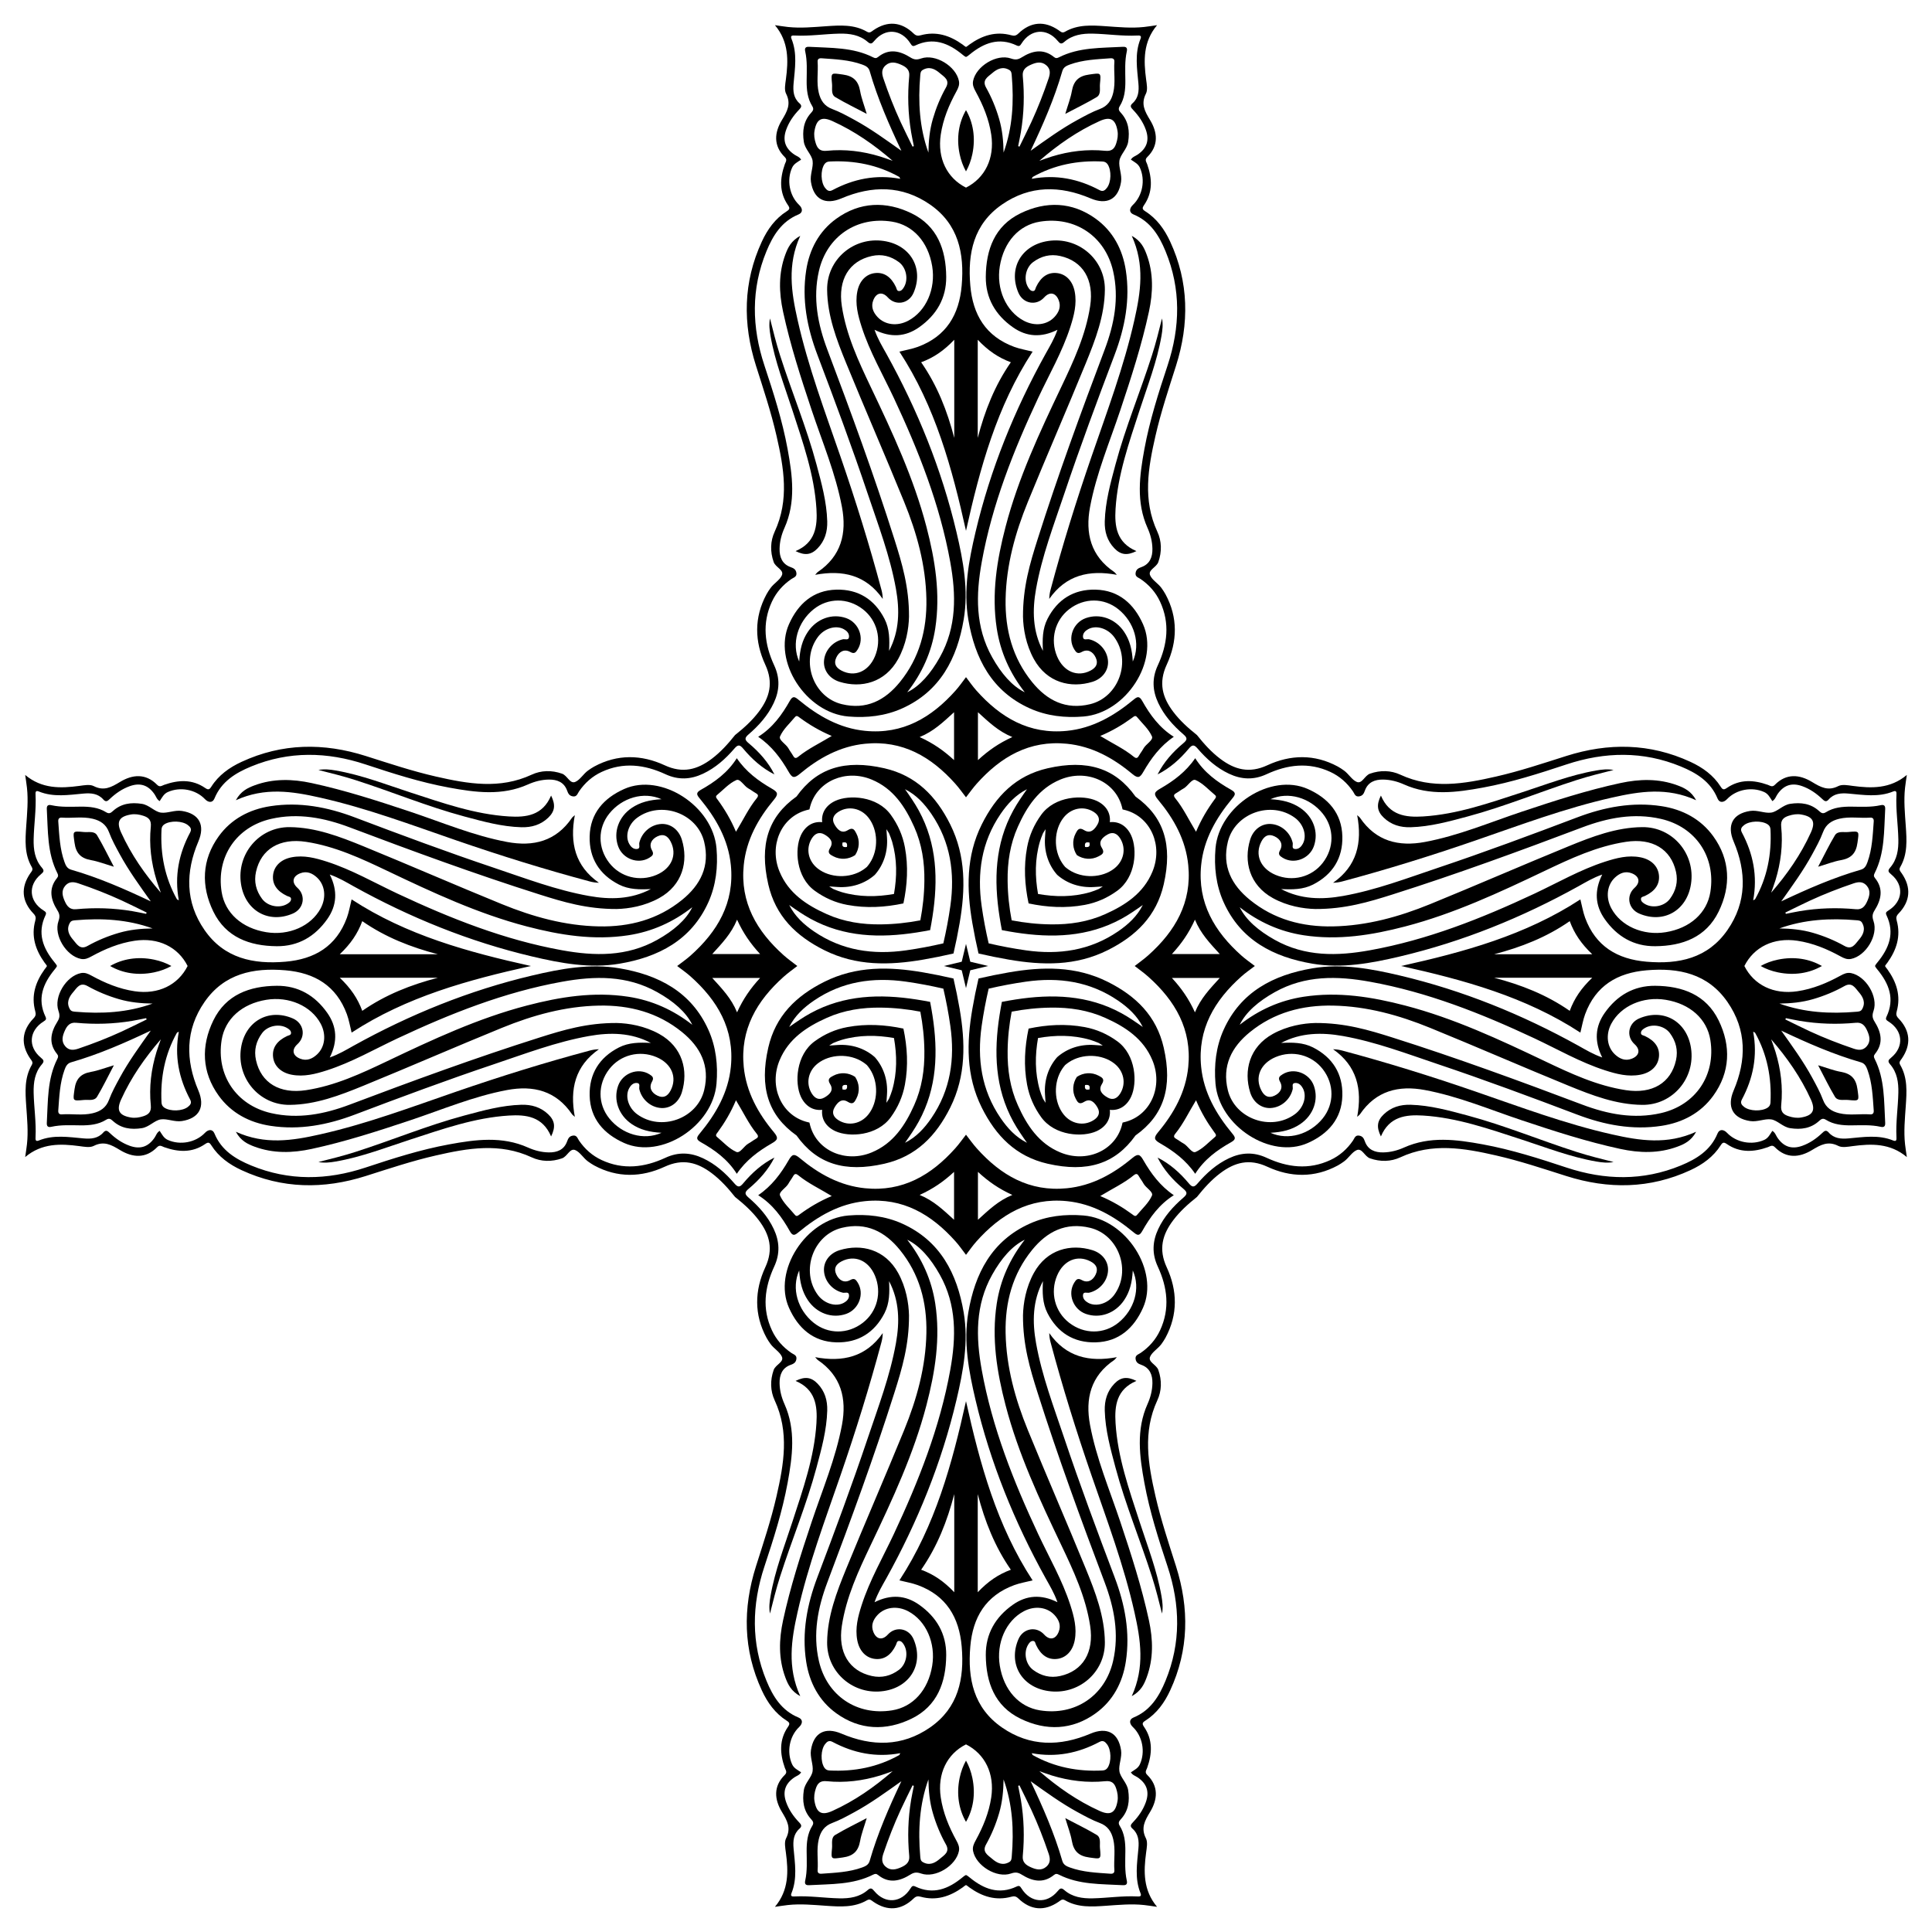
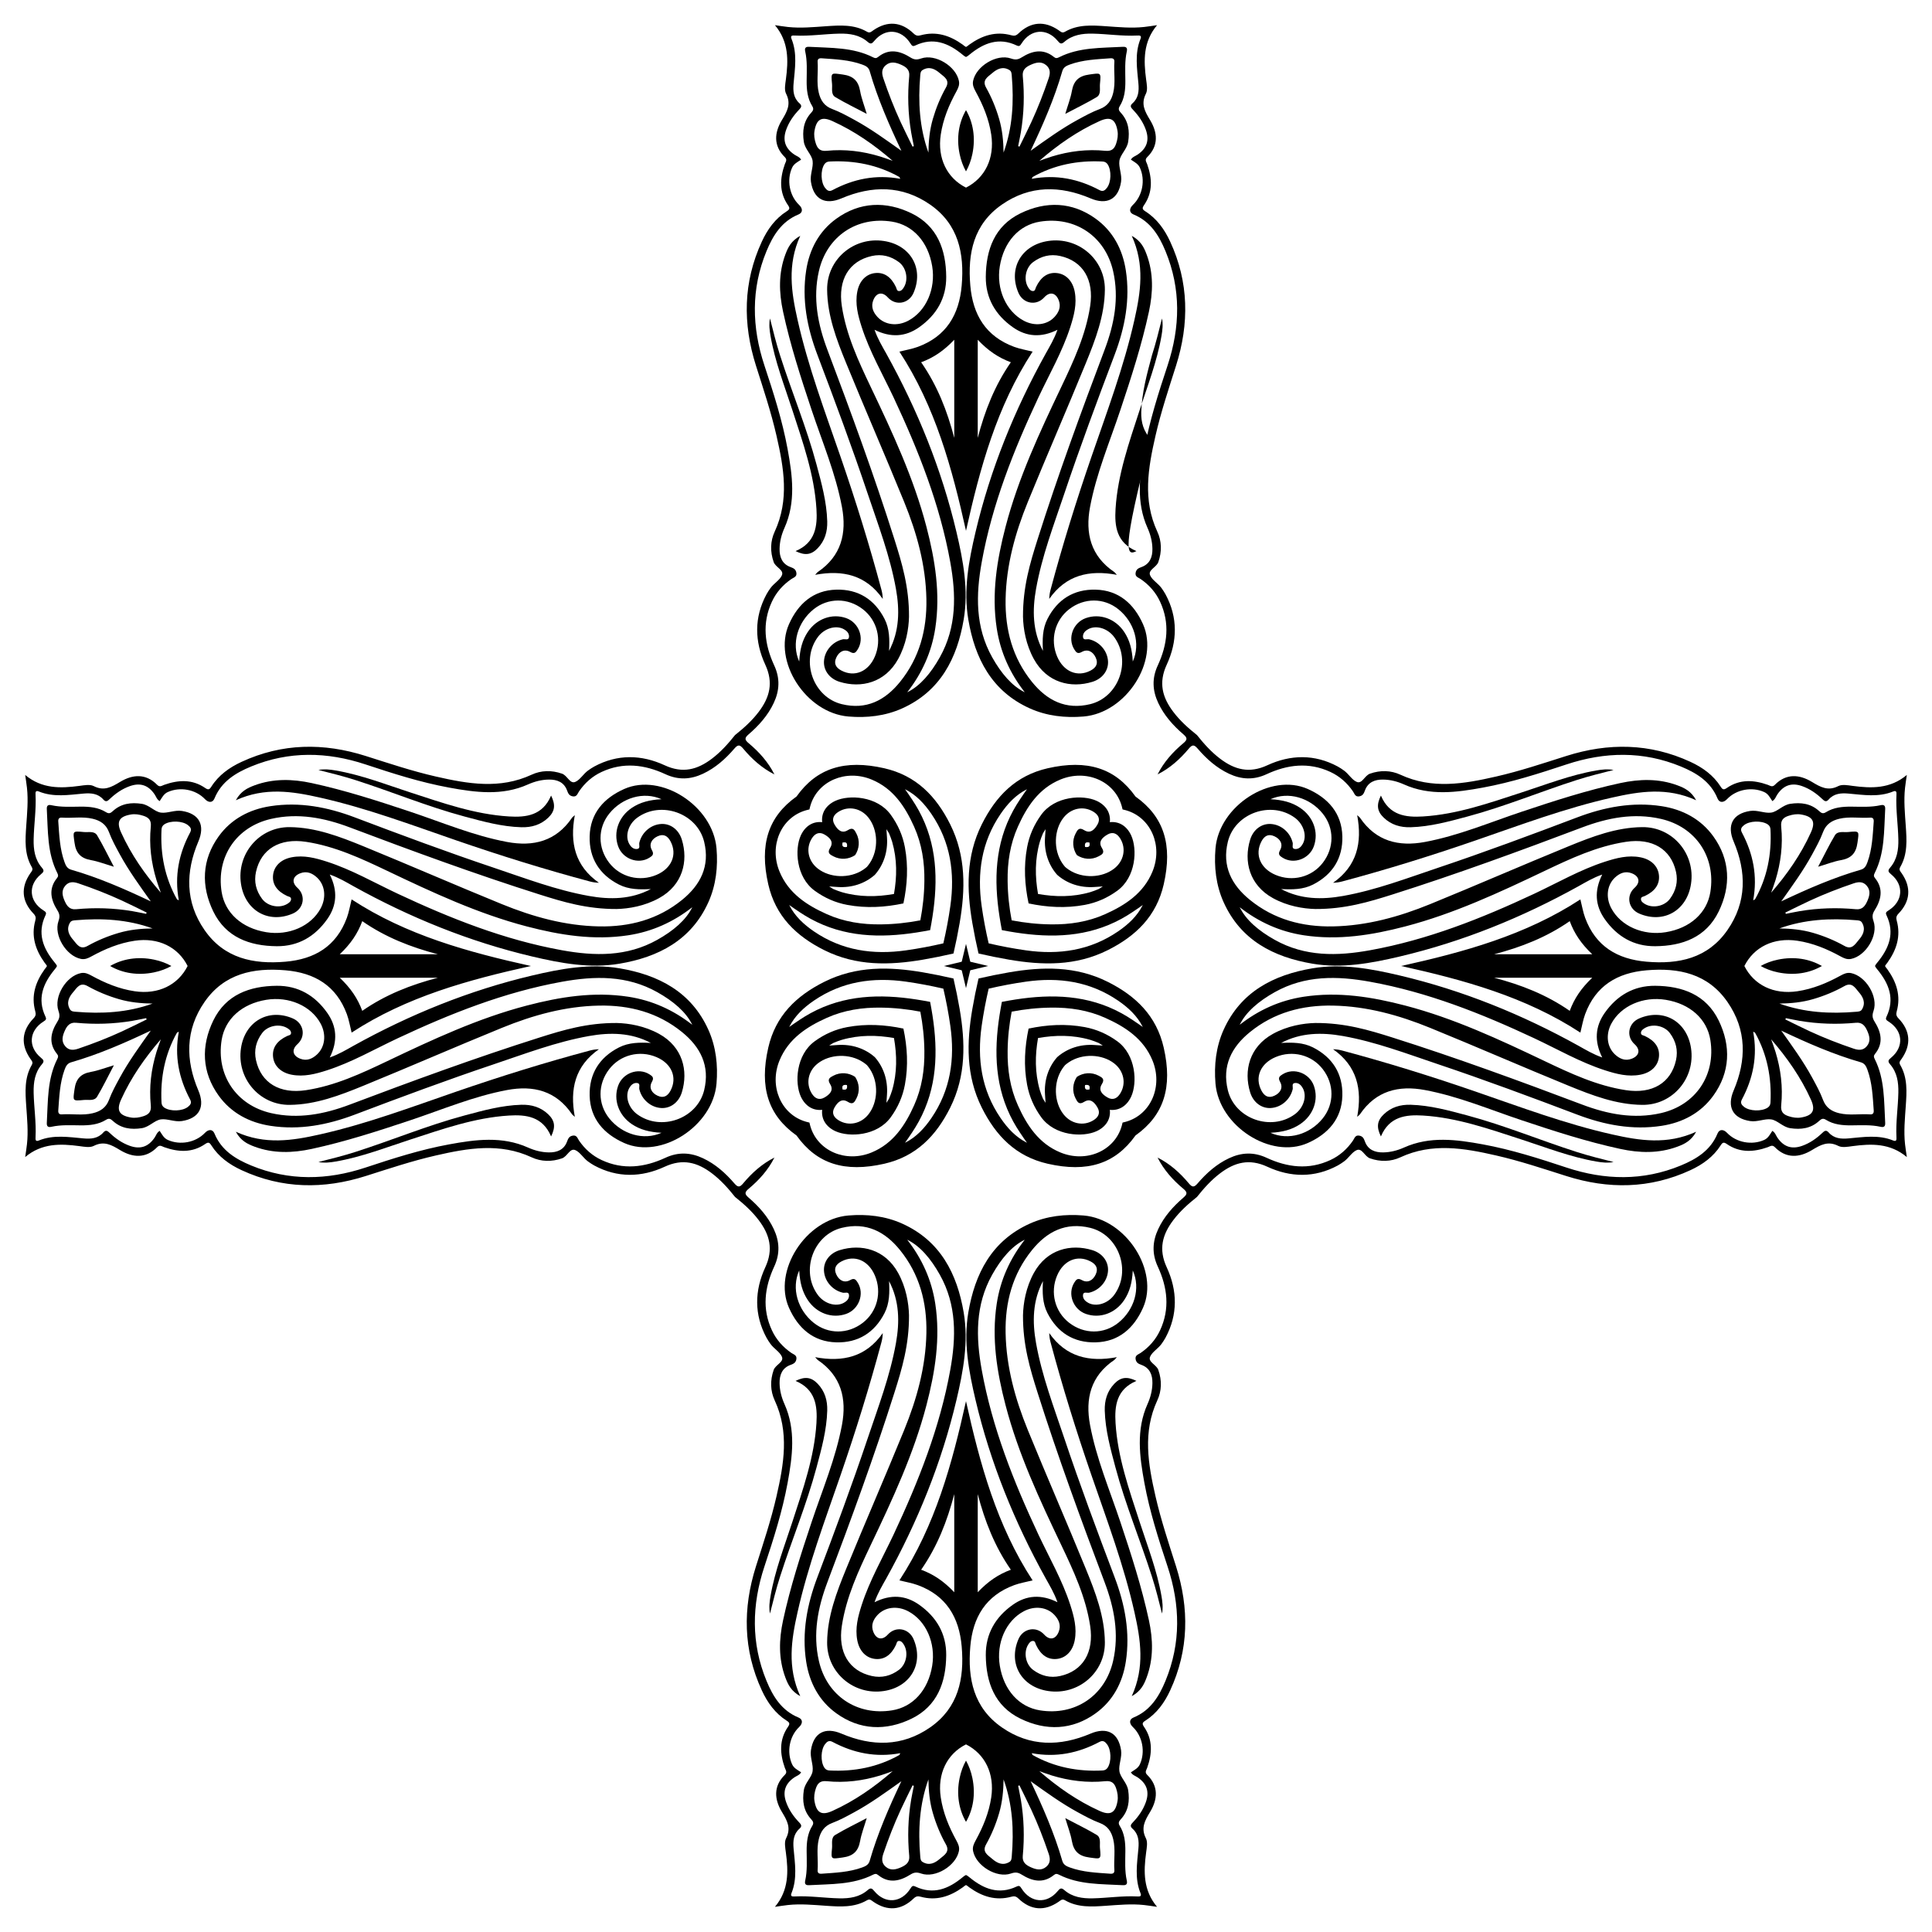
<svg xmlns="http://www.w3.org/2000/svg" version="1.1" id="Layer_1" x="0px" y="0px" viewBox="0 0 1640.264 1640.264" enable-background="new 0 0 1640.264 1640.264" xml:space="preserve">
  <g>
    <path d="M624.06,624.06c7.556-6.023,14.398-12.186,20.044-19.631c9.379-12.367,12.72-24.763,5.626-40.094   c-9.098-19.661-9.625-40.101,1.069-59.858c0.961-1.776,2.12-3.454,3.286-5.109   c2.873-4.076,8.021-6.868,9.748-10.952c1.942-4.591-5.362-6.661-6.98-11.243   c-3.129-8.861-2.842-17.835,0.838-25.763c12.565-27.065,7.808-54.139,1.586-81.361   c-4.619-20.208-11.2-39.846-17.459-59.583c-11.316-35.685-10.934-70.944,4.976-105.348   c4.786-10.349,11.306-19.509,21.155-25.745c2.473-1.566,2.818-2.618,1.061-5.159   c-7.618-11.02-6.928-22.843-2.684-34.838c0.727-2.055,2.288-3.698-0.029-5.975   c-9.885-9.717-8.839-20.915-2.43-31.503c4.443-7.341,7.973-13.602,3.514-22.358   c-1.636-3.212-0.715-8.017-0.182-11.991c2.175-16.229,2.596-31.996-9.272-46.173   c3.646,0.513,7.282,1.123,10.941,1.522c10.812,1.18,21.578,0.117,32.366-0.624   c11.923-0.819,23.948-1.68,34.907,4.707c2.393,1.395,3.69-0.166,5.338-1.298   c11.924-8.19,23.686-7.359,34.199,2.784c2.002,1.931,3.594,2.128,5.915,1.488   c13.238-3.65,24.851,0.136,35.611,7.842c0.997,0.714,1.895,1.592,2.927,2.061   c1.033-0.468,1.93-1.347,2.927-2.061c10.761-7.706,22.373-11.492,35.611-7.842c2.321,0.64,3.913,0.443,5.915-1.488   c10.514-10.143,22.275-10.974,34.199-2.784c1.648,1.132,2.945,2.693,5.338,1.298   c10.959-6.388,22.984-5.526,34.907-4.707c10.788,0.741,21.554,1.804,32.366,0.624   c3.659-0.399,7.295-1.009,10.941-1.522c-11.868,14.178-11.447,29.945-9.272,46.173   c0.533,3.974,1.454,8.779-0.182,11.991c-4.458,8.755-0.929,15.016,3.514,22.358   c6.409,10.589,7.455,21.786-2.43,31.503c-2.317,2.277-0.756,3.92-0.029,5.975   c4.244,11.994,4.934,23.818-2.684,34.838c-1.757,2.541-1.412,3.593,1.061,5.159   c9.849,6.237,16.369,15.397,21.155,25.745c15.91,34.404,16.292,69.663,4.976,105.348   c-6.259,19.737-12.84,39.375-17.459,59.583c-6.222,27.222-10.979,54.297,1.586,81.361   c3.681,7.928,3.968,16.902,0.838,25.763c-1.618,4.582-8.922,6.652-6.98,11.243   c1.727,4.084,6.876,6.876,9.748,10.952c1.166,1.654,2.325,3.333,3.286,5.109   c10.694,19.757,10.167,40.197,1.069,59.858c-7.095,15.332-3.753,27.727,5.625,40.094   c5.646,7.445,12.488,13.607,20.044,19.631c6.023,7.556,12.186,14.398,19.631,20.044   c12.367,9.379,24.763,12.72,40.094,5.626c19.661-9.098,40.101-9.625,59.858,1.069   c1.776,0.961,3.454,2.12,5.109,3.286c4.076,2.873,6.868,8.021,10.952,9.748c4.591,1.942,6.661-5.362,11.243-6.98   c8.861-3.129,17.835-2.842,25.763,0.838c27.065,12.565,54.139,7.808,81.361,1.586   c20.208-4.619,39.846-11.2,59.583-17.459c35.685-11.316,70.944-10.934,105.348,4.976   c10.349,4.786,19.509,11.306,25.745,21.155c1.566,2.473,2.618,2.818,5.159,1.061   c11.02-7.618,22.843-6.928,34.838-2.684c2.055,0.727,3.698,2.288,5.975-0.029   c9.717-9.885,20.915-8.839,31.503-2.43c7.342,4.443,13.602,7.973,22.358,3.514   c3.212-1.636,8.017-0.715,11.991-0.182c16.229,2.175,31.996,2.596,46.174-9.272   c-0.513,3.646-1.123,7.282-1.523,10.941c-1.18,10.812-0.117,21.578,0.624,32.366   c0.819,11.923,1.68,23.948-4.707,34.907c-1.395,2.393,0.166,3.69,1.298,5.338   c8.19,11.924,7.359,23.686-2.784,34.199c-1.931,2.002-2.128,3.594-1.488,5.915   c3.65,13.238-0.136,24.851-7.842,35.611c-0.714,0.997-1.592,1.895-2.06,2.927   c0.468,1.033,1.347,1.93,2.06,2.927c7.706,10.761,11.492,22.373,7.842,35.611c-0.64,2.321-0.443,3.913,1.488,5.915   c10.143,10.514,10.974,22.275,2.784,34.199c-1.132,1.648-2.693,2.945-1.298,5.338   c6.388,10.959,5.526,22.984,4.707,34.907c-0.741,10.788-1.804,21.554-0.624,32.366   c0.399,3.659,1.009,7.295,1.523,10.941c-14.178-11.868-29.945-11.447-46.174-9.272   c-3.974,0.533-8.779,1.454-11.991-0.182c-8.755-4.458-15.016-0.929-22.358,3.514   c-10.589,6.409-21.786,7.455-31.503-2.43c-2.277-2.317-3.92-0.756-5.975-0.029   c-11.994,4.244-23.817,4.934-34.838-2.684c-2.541-1.757-3.593-1.412-5.159,1.061   c-6.237,9.849-15.397,16.369-25.745,21.155c-34.404,15.91-69.663,16.292-105.348,4.976   c-19.737-6.259-39.375-12.84-59.583-17.459c-27.222-6.222-54.297-10.979-81.361,1.586   c-7.928,3.681-16.902,3.968-25.763,0.838c-4.582-1.618-6.652-8.922-11.243-6.98   c-4.084,1.727-6.876,6.876-10.952,9.748c-1.654,1.166-3.333,2.325-5.109,3.286   c-19.757,10.694-40.197,10.167-59.858,1.069c-15.332-7.095-27.727-3.753-40.094,5.625   c-7.445,5.646-13.607,12.488-19.631,20.044c-7.556,6.023-14.398,12.186-20.044,19.631   c-9.379,12.367-12.72,24.763-5.625,40.094c9.098,19.661,9.625,40.101-1.069,59.858   c-0.961,1.776-2.12,3.454-3.286,5.109c-2.873,4.076-8.021,6.868-9.748,10.952   c-1.942,4.591,5.362,6.661,6.98,11.243c3.129,8.861,2.842,17.835-0.838,25.763   c-12.565,27.065-7.808,54.139-1.586,81.361c4.619,20.208,11.2,39.846,17.459,59.583   c11.316,35.685,10.934,70.944-4.976,105.348c-4.786,10.349-11.306,19.509-21.155,25.745   c-2.473,1.566-2.818,2.618-1.061,5.159c7.618,11.02,6.928,22.843,2.684,34.838   c-0.727,2.055-2.288,3.698,0.029,5.975c9.885,9.717,8.839,20.915,2.43,31.503   c-4.443,7.342-7.973,13.602-3.514,22.358c1.635,3.212,0.715,8.017,0.182,11.991   c-2.175,16.229-2.596,31.996,9.272,46.174c-3.646-0.513-7.282-1.123-10.941-1.523   c-10.812-1.18-21.578-0.117-32.366,0.624c-11.923,0.819-23.948,1.68-34.907-4.707   c-2.393-1.395-3.69,0.166-5.338,1.298c-11.924,8.19-23.686,7.359-34.199-2.784   c-2.002-1.931-3.594-2.128-5.915-1.488c-13.238,3.65-24.851-0.136-35.611-7.842   c-0.997-0.714-1.895-1.592-2.927-2.06c-1.033,0.468-1.93,1.347-2.927,2.06   c-10.761,7.706-22.373,11.492-35.611,7.842c-2.321-0.64-3.913-0.443-5.915,1.488   c-10.514,10.143-22.275,10.974-34.199,2.784c-1.648-1.132-2.945-2.693-5.338-1.298   c-10.959,6.388-22.984,5.526-34.907,4.707c-10.788-0.741-21.554-1.804-32.366-0.624   c-3.659,0.399-7.295,1.009-10.941,1.523c11.868-14.178,11.447-29.945,9.272-46.174   c-0.533-3.974-1.454-8.779,0.182-11.991c4.458-8.755,0.929-15.016-3.514-22.358   c-6.409-10.589-7.455-21.786,2.43-31.503c2.317-2.277,0.756-3.92,0.029-5.975   c-4.244-11.994-4.934-23.817,2.684-34.838c1.757-2.541,1.412-3.593-1.061-5.159   c-9.849-6.237-16.369-15.397-21.155-25.745c-15.91-34.404-16.292-69.663-4.976-105.348   c6.259-19.737,12.84-39.375,17.459-59.583c6.222-27.222,10.979-54.297-1.586-81.361   c-3.681-7.928-3.968-16.902-0.838-25.763c1.618-4.582,8.922-6.652,6.98-11.243   c-1.727-4.084-6.876-6.876-9.748-10.952c-1.166-1.654-2.325-3.333-3.286-5.109   c-10.694-19.757-10.167-40.197-1.069-59.858c7.095-15.332,3.753-27.727-5.626-40.094   c-5.646-7.445-12.488-13.607-20.044-19.631c-6.023-7.556-12.186-14.398-19.631-20.044   c-12.367-9.379-24.763-12.72-40.094-5.625c-19.661,9.098-40.101,9.625-59.858-1.069   c-1.776-0.961-3.454-2.12-5.109-3.286c-4.076-2.873-6.868-8.021-10.952-9.748   c-4.591-1.942-6.661,5.362-11.243,6.98c-8.861,3.129-17.835,2.842-25.763-0.838   c-27.065-12.565-54.139-7.808-81.361-1.586c-20.208,4.619-39.846,11.2-59.583,17.459   c-35.685,11.316-70.944,10.934-105.348-4.976c-10.349-4.786-19.509-11.306-25.745-21.155   c-1.566-2.473-2.618-2.818-5.159-1.061c-11.02,7.618-22.843,6.928-34.838,2.684   c-2.055-0.727-3.698-2.288-5.975,0.029c-9.717,9.885-20.915,8.839-31.503,2.43   c-7.341-4.443-13.602-7.973-22.358-3.514c-3.212,1.635-8.017,0.715-11.991,0.182   c-16.229-2.175-31.996-2.596-46.173,9.272c0.513-3.646,1.123-7.282,1.522-10.941   c1.18-10.812,0.117-21.578-0.624-32.366c-0.819-11.923-1.68-23.948,4.707-34.907c1.395-2.393-0.166-3.69-1.298-5.338   c-8.19-11.924-7.359-23.686,2.784-34.199c1.931-2.002,2.128-3.594,1.488-5.915   c-3.65-13.238,0.136-24.851,7.842-35.611c0.714-0.997,1.592-1.895,2.061-2.927   c-0.468-1.033-1.347-1.93-2.061-2.927c-7.706-10.761-11.492-22.373-7.842-35.611   c0.64-2.321,0.443-3.913-1.488-5.915c-10.143-10.514-10.974-22.275-2.784-34.199   c1.132-1.648,2.693-2.945,1.298-5.338c-6.388-10.959-5.526-22.984-4.707-34.907   c0.741-10.788,1.804-21.554,0.624-32.366c-0.399-3.659-1.009-7.295-1.522-10.941   c14.178,11.868,29.945,11.447,46.173,9.272c3.974-0.533,8.779-1.454,11.991,0.182   c8.755,4.458,15.016,0.929,22.358-3.514c10.589-6.409,21.786-7.455,31.503,2.43   c2.277,2.317,3.92,0.756,5.975,0.029c11.994-4.244,23.818-4.934,34.838,2.684   c2.541,1.757,3.593,1.412,5.159-1.061c6.237-9.849,15.397-16.369,25.745-21.155   c34.404-15.91,69.663-16.292,105.348-4.976c19.737,6.259,39.375,12.84,59.583,17.459   c27.222,6.222,54.297,10.979,81.361-1.586c7.928-3.681,16.902-3.968,25.763-0.838   c4.582,1.618,6.652,8.922,11.243,6.98c4.084-1.727,6.876-6.876,10.952-9.748c1.654-1.166,3.333-2.325,5.109-3.286   c19.757-10.694,40.197-10.167,59.858-1.069c15.332,7.095,27.727,3.753,40.094-5.626   C611.874,638.458,618.036,631.616,624.06,624.06z M820.132,48.364c-1.082-0.417-2.079-1.25-3.172-2.146   c-11.91-9.767-24.749-14.789-39.871-7.614c-2.174,1.031-2.902,0.238-4.083-1.645   c-7.737-12.338-21.466-13.412-30.678-2.303c-2.026,2.443-3.09,3.143-5.683,0.895   c-6.895-5.978-15.312-7.178-24.065-6.995c-12.605,0.263-25.136,2.258-37.781,1.617   c-1.898-0.096-4.029-0.163-2.846,2.735c5.094,12.483,2.923,25.261,1.791,38.03   c-0.549,6.194-0.125,12.284,5.04,16.78c2.518,2.192,1.264,3.68-0.458,5.488   c-4.702,4.936-8.554,10.479-10.863,16.938c-3.201,8.954-0.865,15.796,6.955,21.113   c1.899,1.291,4.39,1.915,5.726,4.304c-3.158,2.09-6.157,3.494-7.687,6.885c-4.688,10.394-2.281,23.66,6.005,31.549   c3.066,2.919,3.352,6.471-0.542,8.071c-14.392,5.913-21.709,17.926-27.183,31.197   c-13.214,32.039-12.527,64.498-1.732,97.073c7.721,23.298,15.21,46.686,19.652,70.873   c4.132,22.493,7.19,45.039-2.667,67.054c-2.498,5.579-4.039,11.501-4.135,17.65   c-0.11,7.063,2.19,12.995,9.387,15.569c2.584,0.924,4.358,1.885,4.864,4.772   c0.608,3.47-2.272,4.01-4.173,5.31c-7.231,4.947-12.874,11.29-16.563,19.214   c-8.539,18.344-6.265,36.505,1.932,54.163c5.061,10.902,4.559,21.324-0.386,31.868   c-4.974,10.607-12.634,19.161-21.39,26.688c-3.551,3.053-3.356,4.615,0.135,7.532   c8.899,7.435,16.564,16.02,21.818,26.451c-10.431-5.254-19.016-12.919-26.451-21.818   c-2.917-3.491-4.479-3.686-7.532-0.135c-7.527,8.757-16.081,16.416-26.688,21.39   c-10.544,4.945-20.966,5.446-31.868,0.386c-17.659-8.197-35.819-10.471-54.163-1.932   c-7.925,3.689-14.267,9.332-19.214,16.563c-1.3,1.901-1.84,4.781-5.31,4.173   c-2.886-0.506-3.848-2.28-4.772-4.864c-2.574-7.197-8.506-9.496-15.569-9.387   c-6.149,0.096-12.071,1.637-17.65,4.135c-22.015,9.857-44.561,6.799-67.054,2.667   c-24.186-4.443-47.575-11.932-70.873-19.652c-32.575-10.795-65.034-11.482-97.073,1.732   c-13.271,5.473-25.284,12.791-31.197,27.183c-1.6,3.894-5.152,3.608-8.071,0.542   c-7.889-8.286-21.155-10.693-31.549-6.005c-3.39,1.529-4.795,4.529-6.885,7.687   c-2.389-1.336-3.012-3.827-4.304-5.726c-5.317-7.819-12.159-10.156-21.113-6.955   c-6.459,2.309-12.002,6.161-16.938,10.863c-1.808,1.722-3.296,2.976-5.488,0.458   c-4.496-5.165-10.586-5.589-16.78-5.04c-12.769,1.132-25.547,3.302-38.03-1.791   c-2.898-1.183-2.831,0.948-2.735,2.846c0.641,12.645-1.354,25.175-1.617,37.781   c-0.183,8.752,1.017,17.169,6.995,24.065c2.248,2.593,1.548,3.657-0.895,5.683   c-11.109,9.212-10.036,22.941,2.303,30.678c1.882,1.18,2.676,1.909,1.645,4.083   c-7.175,15.122-2.153,27.961,7.614,39.871c0.896,1.093,1.73,2.089,2.146,3.172   c-0.417,1.082-1.25,2.079-2.146,3.171c-9.767,11.91-14.789,24.749-7.614,39.871   c1.031,2.174,0.238,2.902-1.645,4.083c-12.338,7.737-13.412,21.466-2.303,30.678   c2.443,2.026,3.143,3.09,0.895,5.683c-5.978,6.895-7.178,15.312-6.995,24.065   c0.263,12.605,2.258,25.136,1.617,37.781c-0.096,1.898-0.163,4.029,2.735,2.846   c12.483-5.094,25.261-2.924,38.03-1.791c6.194,0.549,12.284,0.125,16.78-5.04   c2.192-2.518,3.68-1.264,5.488,0.458c4.936,4.702,10.479,8.553,16.938,10.863   c8.954,3.201,15.796,0.865,21.113-6.955c1.291-1.899,1.915-4.39,4.304-5.726c2.09,3.158,3.494,6.157,6.885,7.687   c10.394,4.688,23.66,2.281,31.549-6.005c2.919-3.066,6.471-3.352,8.071,0.542   c5.913,14.392,17.926,21.709,31.197,27.183c32.039,13.213,64.498,12.527,97.073,1.732   c23.298-7.721,46.686-15.21,70.873-19.653c22.493-4.132,45.039-7.19,67.054,2.667   c5.579,2.498,11.501,4.039,17.65,4.135c7.063,0.11,12.995-2.19,15.569-9.387   c0.924-2.584,1.885-4.358,4.772-4.864c3.47-0.608,4.01,2.273,5.31,4.173   c4.947,7.231,11.29,12.874,19.214,16.563c18.344,8.539,36.505,6.265,54.163-1.932   c10.902-5.061,21.324-4.559,31.868,0.386c10.607,4.975,19.161,12.634,26.688,21.39   c3.053,3.551,4.615,3.356,7.532-0.135c7.435-8.899,16.02-16.564,26.451-21.818   c-5.254,10.431-12.919,19.016-21.818,26.451c-3.491,2.917-3.686,4.479-0.135,7.532   c8.757,7.527,16.416,16.081,21.39,26.688c4.945,10.544,5.446,20.966,0.386,31.868   c-8.197,17.659-10.471,35.819-1.932,54.163c3.689,7.925,9.332,14.267,16.563,19.214   c1.901,1.3,4.781,1.84,4.173,5.31c-0.506,2.886-2.28,3.848-4.864,4.772   c-7.197,2.574-9.496,8.506-9.387,15.569c0.096,6.149,1.637,12.071,4.135,17.65   c9.857,22.015,6.799,44.561,2.667,67.054c-4.443,24.186-11.932,47.575-19.652,70.873   c-10.795,32.575-11.482,65.034,1.732,97.073c5.473,13.271,12.791,25.284,27.183,31.197   c3.894,1.6,3.608,5.152,0.542,8.071c-8.286,7.889-10.693,21.155-6.005,31.549c1.529,3.39,4.529,4.795,7.687,6.885   c-1.336,2.389-3.827,3.012-5.726,4.304c-7.819,5.317-10.156,12.159-6.955,21.113   c2.309,6.459,6.161,12.002,10.863,16.938c1.722,1.808,2.976,3.296,0.458,5.488   c-5.165,4.496-5.589,10.586-5.04,16.78c1.132,12.769,3.302,25.547-1.791,38.03   c-1.183,2.898,0.948,2.831,2.846,2.735c12.645-0.641,25.175,1.354,37.781,1.617   c8.752,0.182,17.169-1.017,24.065-6.995c2.593-2.248,3.657-1.548,5.683,0.895   c9.212,11.109,22.941,10.036,30.678-2.303c1.18-1.882,1.909-2.676,4.083-1.645   c15.122,7.175,27.961,2.153,39.871-7.614c1.093-0.896,2.089-1.729,3.172-2.146   c1.082,0.417,2.079,1.25,3.171,2.146c11.91,9.767,24.749,14.789,39.871,7.614c2.174-1.031,2.902-0.238,4.083,1.645   c7.737,12.338,21.466,13.412,30.678,2.303c2.026-2.443,3.09-3.143,5.683-0.895   c6.895,5.978,15.312,7.178,24.065,6.995c12.605-0.263,25.136-2.258,37.781-1.617   c1.898,0.096,4.029,0.163,2.846-2.735c-5.094-12.483-2.924-25.261-1.791-38.03   c0.549-6.194,0.125-12.284-5.04-16.78c-2.518-2.192-1.264-3.68,0.458-5.488   c4.702-4.936,8.553-10.479,10.863-16.938c3.201-8.954,0.865-15.796-6.955-21.113   c-1.899-1.291-4.39-1.915-5.726-4.304c3.158-2.09,6.157-3.494,7.687-6.885c4.688-10.394,2.281-23.66-6.005-31.549   c-3.066-2.919-3.352-6.471,0.542-8.071c14.392-5.913,21.709-17.926,27.183-31.197   c13.213-32.039,12.527-64.498,1.732-97.073c-7.721-23.298-15.21-46.686-19.653-70.873   c-4.132-22.493-7.19-45.039,2.667-67.054c2.498-5.579,4.039-11.5,4.135-17.65   c0.11-7.063-2.19-12.995-9.387-15.569c-2.584-0.924-4.358-1.885-4.864-4.772   c-0.608-3.47,2.273-4.01,4.173-5.31c7.231-4.947,12.874-11.289,16.563-19.214   c8.539-18.344,6.265-36.505-1.932-54.163c-5.061-10.902-4.559-21.324,0.386-31.868   c4.975-10.607,12.634-19.161,21.39-26.688c3.551-3.053,3.356-4.615-0.135-7.532   c-8.899-7.435-16.564-16.02-21.818-26.451c10.431,5.254,19.016,12.919,26.451,21.818   c2.917,3.491,4.479,3.686,7.532,0.135c7.527-8.757,16.081-16.416,26.688-21.39   c10.544-4.945,20.966-5.446,31.868-0.386c17.659,8.197,35.819,10.471,54.163,1.932   c7.925-3.689,14.267-9.332,19.214-16.563c1.3-1.901,1.84-4.781,5.31-4.173   c2.886,0.506,3.848,2.28,4.772,4.864c2.574,7.197,8.506,9.496,15.569,9.387   c6.149-0.096,12.071-1.637,17.65-4.135c22.015-9.857,44.561-6.799,67.054-2.667   c24.186,4.443,47.575,11.932,70.873,19.653c32.575,10.795,65.034,11.481,97.073-1.732   c13.271-5.473,25.284-12.791,31.197-27.183c1.6-3.894,5.152-3.608,8.071-0.542   c7.889,8.286,21.155,10.693,31.549,6.005c3.39-1.529,4.795-4.529,6.885-7.687   c2.389,1.336,3.012,3.827,4.304,5.726c5.317,7.819,12.159,10.156,21.113,6.955   c6.459-2.309,12.002-6.161,16.938-10.863c1.808-1.722,3.296-2.977,5.488-0.458   c4.496,5.165,10.586,5.589,16.78,5.04c12.769-1.132,25.547-3.302,38.03,1.791   c2.898,1.183,2.831-0.948,2.735-2.846c-0.641-12.645,1.354-25.175,1.617-37.781   c0.182-8.752-1.017-17.169-6.995-24.065c-2.248-2.593-1.548-3.657,0.895-5.683   c11.109-9.212,10.036-22.941-2.303-30.678c-1.882-1.18-2.676-1.909-1.645-4.083   c7.175-15.122,2.153-27.961-7.614-39.871c-0.896-1.092-1.729-2.089-2.146-3.171   c0.417-1.082,1.25-2.079,2.146-3.172c9.767-11.91,14.789-24.749,7.614-39.871   c-1.031-2.174-0.238-2.902,1.645-4.083c12.338-7.737,13.412-21.466,2.303-30.678   c-2.443-2.026-3.143-3.09-0.895-5.683c5.978-6.895,7.178-15.312,6.995-24.065   c-0.263-12.605-2.258-25.136-1.617-37.781c0.096-1.898,0.163-4.029-2.735-2.846   c-12.483,5.094-25.261,2.923-38.03,1.791c-6.194-0.549-12.284-0.125-16.78,5.04   c-2.192,2.518-3.68,1.264-5.488-0.458c-4.936-4.702-10.479-8.554-16.938-10.863   c-8.954-3.201-15.796-0.865-21.113,6.955c-1.291,1.899-1.915,4.39-4.304,5.726   c-2.09-3.158-3.494-6.157-6.885-7.687c-10.394-4.688-23.66-2.281-31.549,6.005   c-2.919,3.066-6.471,3.352-8.071-0.542c-5.913-14.392-17.926-21.709-31.197-27.183   c-32.039-13.214-64.498-12.527-97.073-1.732c-23.298,7.721-46.686,15.21-70.873,19.652   c-22.493,4.132-45.039,7.19-67.054-2.667c-5.579-2.498-11.5-4.039-17.65-4.135   c-7.063-0.11-12.995,2.19-15.569,9.387c-0.924,2.584-1.885,4.358-4.772,4.864   c-3.47,0.608-4.01-2.272-5.31-4.173c-4.947-7.231-11.289-12.874-19.214-16.563   c-18.344-8.539-36.505-6.265-54.163,1.932c-10.902,5.061-21.324,4.559-31.868-0.386   c-10.607-4.974-19.161-12.634-26.688-21.39c-3.053-3.551-4.615-3.356-7.532,0.135   c-7.435,8.899-16.02,16.564-26.451,21.818c5.254-10.431,12.919-19.016,21.818-26.451   c3.491-2.917,3.686-4.479,0.135-7.532c-8.757-7.527-16.416-16.081-21.39-26.688   c-4.945-10.544-5.446-20.966-0.386-31.868c8.197-17.659,10.471-35.819,1.932-54.163   c-3.689-7.925-9.332-14.267-16.563-19.214c-1.901-1.3-4.781-1.84-4.173-5.31   c0.506-2.886,2.28-3.848,4.864-4.772c7.197-2.574,9.496-8.506,9.387-15.569   c-0.096-6.149-1.637-12.071-4.135-17.65c-9.857-22.015-6.799-44.561-2.667-67.054   c4.443-24.186,11.932-47.575,19.653-70.873c10.795-32.575,11.481-65.034-1.732-97.073   c-5.473-13.271-12.791-25.284-27.183-31.197c-3.894-1.6-3.608-5.152-0.542-8.071   c8.286-7.889,10.693-21.155,6.005-31.549c-1.529-3.39-4.529-4.795-7.687-6.885   c1.336-2.389,3.827-3.012,5.726-4.304c7.819-5.317,10.156-12.159,6.955-21.113   c-2.309-6.459-6.161-12.002-10.863-16.938c-1.722-1.808-2.977-3.296-0.458-5.488   c5.165-4.496,5.589-10.586,5.04-16.78c-1.132-12.769-3.302-25.547,1.791-38.03   c1.183-2.898-0.948-2.831-2.846-2.735c-12.645,0.641-25.175-1.354-37.781-1.617   c-8.752-0.183-17.169,1.017-24.065,6.995c-2.593,2.248-3.657,1.548-5.683-0.895   c-9.212-11.109-22.941-10.036-30.678,2.303c-1.18,1.882-1.909,2.676-4.083,1.645   c-15.122-7.175-27.961-2.153-39.871,7.614C822.211,47.114,821.214,47.947,820.132,48.364z" />
    <path d="M816.5,816.5c1.222-5.036,2.427-10.083,3.629-15.139c0,6.257-0.02,12.515,0.003,18.772   c-6.257-0.023-12.515-0.003-18.772-0.003C806.416,818.927,811.464,817.722,816.5,816.5z M823.764,816.5   c5.036,1.222,10.083,2.427,15.14,3.629c-6.257,0-12.515-0.02-18.772,0.003c0.023-6.257,0.003-12.515,0.003-18.772   C821.337,806.416,822.542,811.464,823.764,816.5z M823.764,823.764c-1.222,5.036-2.427,10.083-3.629,15.14   c0-6.257,0.02-12.515-0.003-18.772c6.257,0.023,12.514,0.003,18.772,0.003   C833.848,821.337,828.8,822.542,823.764,823.764z M816.5,823.764c-5.036-1.222-10.083-2.427-15.139-3.629   c6.257,0,12.515,0.02,18.772-0.003c-0.023,6.257-0.003,12.514-0.003,18.772   C818.927,833.848,817.722,828.8,816.5,823.764z" />
    <path d="M1189.594,820.132c53.258-11.846,105.49-26.058,152.145-56.544c1.379,5.446,2.228,10.716,4.039,15.63   c8.905,24.158,27.31,35.139,52.135,37.263c27.381,2.343,52.035-2.837,68.688-26.863   c16.457-23.744,16.224-49.385,5.244-75.222c-5.853-13.772-0.891-23.602,14.002-25.909   c6.161-0.954,12.367,2.184,17.843,1.413c5.373-0.757,9.889-6.492,16.182-7.454   c9.126-1.395,17.556-0.281,24.592,6.174c1.896,1.74,3.277,2.486,5.758,0.94   c6.548-4.083,13.947-4.774,21.465-4.723c8.323,0.056,16.68,0.614,24.901-1.212   c3.053-0.678,4.101,0.455,3.932,3.417c-1.051,18.37-0.267,37.042-8.899,54.15   c-0.799,1.584-1.038,2.703,0.192,4.208c7.52,9.2,5.329,18.561-0.288,27.49   c-2.046,3.252-2.134,5.57-0.9,9.133c4.174,12.058-6.536,29.59-19.076,32.093   c-3.386,0.676-6.131-0.613-8.942-2.154c-11.518-6.312-23.504-11.307-36.623-13.262   c-20.208-3.012-36.914,5.36-45.009,21.432c8.095,16.073,24.8,24.444,45.009,21.432   c13.119-1.955,25.106-6.95,36.623-13.262c2.811-1.541,5.556-2.83,8.942-2.154   c12.54,2.503,23.25,20.035,19.076,32.093c-1.233,3.563-1.146,5.881,0.9,9.133   c5.617,8.929,7.807,18.29,0.288,27.49c-1.23,1.504-0.991,2.624-0.192,4.208   c8.633,17.107,7.849,35.78,8.899,54.15c0.169,2.962-0.879,4.095-3.932,3.417   c-8.22-1.825-16.578-1.268-24.901-1.212c-7.518,0.051-14.917-0.64-21.465-4.723   c-2.481-1.547-3.862-0.8-5.758,0.939c-7.036,6.455-15.466,7.569-24.592,6.174   c-6.293-0.963-10.809-6.697-16.182-7.454c-5.477-0.771-11.682,2.367-17.843,1.413   c-14.893-2.306-19.855-12.137-14.002-25.908c10.98-25.837,11.213-51.478-5.244-75.222   c-16.653-24.025-41.307-29.206-68.688-26.863c-24.825,2.125-43.23,13.105-52.135,37.263   c-1.811,4.914-2.66,10.184-4.039,15.63C1295.084,846.19,1242.851,831.978,1189.594,820.132z M820.132,1189.594   c11.846,53.258,26.058,105.49,56.544,152.145c-5.446,1.379-10.716,2.228-15.63,4.039   c-24.158,8.905-35.139,27.31-37.263,52.135c-2.343,27.381,2.838,52.035,26.863,68.688   c23.744,16.457,49.385,16.224,75.222,5.244c13.772-5.853,23.602-0.891,25.908,14.002   c0.954,6.161-2.184,12.367-1.413,17.843c0.757,5.373,6.492,9.889,7.454,16.182   c1.395,9.126,0.281,17.556-6.174,24.592c-1.74,1.896-2.486,3.277-0.939,5.758   c4.083,6.548,4.774,13.947,4.723,21.465c-0.056,8.323-0.614,16.68,1.212,24.901   c0.678,3.053-0.455,4.101-3.417,3.932c-18.37-1.051-37.042-0.267-54.15-8.899   c-1.584-0.799-2.704-1.038-4.208,0.192c-9.2,7.52-18.561,5.329-27.49-0.288   c-3.252-2.046-5.57-2.134-9.133-0.9c-12.058,4.174-29.59-6.536-32.093-19.076   c-0.676-3.386,0.613-6.131,2.154-8.942c6.312-11.518,11.307-23.504,13.262-36.623   c3.012-20.208-5.36-36.914-21.432-45.009c-16.073,8.095-24.444,24.8-21.432,45.009   c1.955,13.119,6.95,25.106,13.262,36.623c1.54,2.811,2.83,5.556,2.154,8.942   c-2.503,12.54-20.035,23.25-32.093,19.076c-3.563-1.233-5.881-1.146-9.133,0.9   c-8.929,5.617-18.29,7.807-27.49,0.288c-1.504-1.23-2.624-0.991-4.208-0.192   c-17.107,8.633-35.78,7.849-54.15,8.899c-2.962,0.169-4.095-0.879-3.417-3.932   c1.825-8.22,1.268-16.578,1.212-24.901c-0.051-7.518,0.64-14.917,4.723-21.465   c1.547-2.481,0.8-3.862-0.94-5.758c-6.455-7.036-7.569-15.466-6.174-24.592   c0.962-6.293,6.697-10.809,7.454-16.182c0.771-5.477-2.367-11.682-1.413-17.843   c2.306-14.893,12.137-19.855,25.909-14.002c25.837,10.98,51.478,11.213,75.222-5.244   c24.025-16.653,29.206-41.307,26.863-68.688c-2.125-24.825-13.105-43.23-37.263-52.135   c-4.914-1.811-10.184-2.66-15.63-4.039C794.074,1295.084,808.286,1242.851,820.132,1189.594z M450.67,820.132   c-53.258,11.846-105.49,26.058-152.145,56.544c-1.379-5.446-2.228-10.716-4.039-15.63   c-8.905-24.158-27.31-35.139-52.135-37.263c-27.381-2.343-52.035,2.838-68.688,26.863   c-16.457,23.744-16.224,49.385-5.244,75.222c5.853,13.772,0.891,23.602-14.002,25.908   c-6.161,0.954-12.367-2.184-17.843-1.413c-5.374,0.757-9.889,6.492-16.182,7.454   c-9.126,1.395-17.556,0.281-24.592-6.174c-1.896-1.74-3.277-2.486-5.758-0.939   c-6.548,4.083-13.947,4.774-21.465,4.723c-8.323-0.056-16.681-0.614-24.901,1.212   c-3.053,0.678-4.101-0.455-3.932-3.417c1.051-18.37,0.267-37.042,8.899-54.15   c0.799-1.584,1.038-2.704-0.192-4.208c-7.52-9.2-5.329-18.561,0.288-27.49   c2.046-3.252,2.134-5.57,0.9-9.133c-4.174-12.058,6.536-29.59,19.076-32.093   c3.386-0.676,6.131,0.613,8.942,2.154c11.517,6.312,23.504,11.307,36.623,13.262   c20.208,3.012,36.914-5.36,45.009-21.432c-8.095-16.073-24.801-24.444-45.009-21.432   c-13.119,1.955-25.106,6.95-36.623,13.262c-2.811,1.54-5.556,2.83-8.942,2.154   c-12.541-2.503-23.25-20.035-19.076-32.093c1.233-3.563,1.146-5.881-0.9-9.133   c-5.617-8.929-7.807-18.29-0.288-27.49c1.23-1.504,0.991-2.624,0.192-4.208   c-8.633-17.107-7.849-35.78-8.899-54.15c-0.169-2.962,0.879-4.095,3.932-3.417   c8.22,1.825,16.578,1.268,24.901,1.212c7.518-0.051,14.917,0.64,21.465,4.723   c2.481,1.547,3.862,0.8,5.758-0.94c7.036-6.455,15.466-7.569,24.592-6.174   c6.293,0.962,10.809,6.697,16.182,7.454c5.477,0.771,11.682-2.367,17.843-1.413   c14.893,2.306,19.855,12.137,14.002,25.909c-10.98,25.837-11.213,51.478,5.244,75.222   c16.653,24.025,41.307,29.206,68.688,26.863c24.824-2.125,43.23-13.105,52.135-37.263   c1.812-4.914,2.66-10.184,4.039-15.63C345.18,794.074,397.413,808.286,450.67,820.132z M820.132,450.67   c-11.846-53.258-26.058-105.49-56.544-152.145c5.446-1.379,10.716-2.228,15.63-4.039   c24.158-8.905,35.139-27.31,37.263-52.135c2.343-27.381-2.837-52.035-26.863-68.688   c-23.744-16.457-49.385-16.224-75.222-5.244c-13.772,5.853-23.602,0.891-25.909-14.002   c-0.954-6.161,2.184-12.367,1.413-17.843c-0.757-5.374-6.492-9.889-7.454-16.182   c-1.395-9.126-0.281-17.556,6.174-24.592c1.74-1.896,2.486-3.277,0.94-5.758   c-4.083-6.548-4.774-13.947-4.723-21.465c0.056-8.323,0.614-16.681-1.212-24.901   c-0.678-3.053,0.455-4.101,3.417-3.932c18.37,1.051,37.042,0.267,54.15,8.899   c1.584,0.799,2.703,1.038,4.208-0.192c9.2-7.52,18.561-5.329,27.49,0.288   c3.252,2.046,5.57,2.134,9.133,0.9c12.058-4.174,29.59,6.536,32.093,19.076   c0.676,3.386-0.613,6.131-2.154,8.942c-6.312,11.517-11.307,23.504-13.262,36.623   c-3.012,20.208,5.36,36.914,21.432,45.009c16.073-8.095,24.444-24.801,21.432-45.009   c-1.955-13.119-6.95-25.106-13.262-36.623c-1.541-2.811-2.83-5.556-2.154-8.942   c2.503-12.541,20.035-23.25,32.093-19.076c3.563,1.233,5.881,1.146,9.133-0.9   c8.929-5.617,18.29-7.807,27.49-0.288c1.504,1.23,2.624,0.991,4.208,0.192   c17.107-8.633,35.78-7.849,54.15-8.899c2.962-0.169,4.095,0.879,3.417,3.932   c-1.825,8.22-1.268,16.578-1.212,24.901c0.051,7.518-0.64,14.917-4.723,21.465   c-1.547,2.481-0.8,3.862,0.939,5.758c6.455,7.036,7.569,15.466,6.174,24.592   c-0.963,6.293-6.697,10.809-7.454,16.182c-0.771,5.477,2.367,11.682,1.413,17.843   c-2.306,14.893-12.137,19.855-25.908,14.002c-25.837-10.98-51.478-11.213-75.222,5.244   c-24.025,16.653-29.206,41.307-26.863,68.688c2.125,24.824,13.105,43.23,37.263,52.135   c4.914,1.812,10.184,2.66,15.63,4.039C846.19,345.18,831.978,397.413,820.132,450.67z M1494.751,820.132   c4.419-2.474,9.316-4.285,14.732-5.407c13.879-2.876,26.858-0.64,37.284,5.407   c-10.426,6.047-23.405,8.283-37.284,5.407C1504.067,824.417,1499.17,822.606,1494.751,820.132z M820.132,1494.751   c2.474,4.419,4.285,9.316,5.407,14.732c2.876,13.879,0.64,26.858-5.407,37.284   c-6.047-10.426-8.283-23.405-5.407-37.284C815.847,1504.067,817.658,1499.17,820.132,1494.751z M145.513,820.132   c-4.419,2.474-9.316,4.285-14.732,5.407c-13.879,2.876-26.858,0.64-37.283-5.407   c10.426-6.047,23.405-8.283,37.283-5.407C136.197,815.847,141.094,817.658,145.513,820.132z M820.132,145.513   c-2.474-4.419-4.285-9.316-5.407-14.732c-2.876-13.879-0.64-26.858,5.407-37.283   c6.047,10.426,8.283,23.405,5.407,37.283C824.417,136.197,822.606,141.094,820.132,145.513z M765.264,128.004   c-10.475-22.136-20.196-44.309-26.919-67.679c-0.954-3.315-3.585-4.521-6.305-5.514   c-11.142-4.065-22.872-4.487-34.526-5.335c-2.164-0.157-3.519,0.609-3.349,3.006   c0.621,8.732-1.109,17.567,0.96,26.219c1.527,6.387,4.606,11.314,11.386,13.841   c6.49,2.418,12.646,5.822,18.758,9.143C739.305,109.311,752.178,118.716,765.264,128.004z M128.004,875   c-22.136,10.476-44.309,20.196-67.679,26.919c-3.315,0.954-4.521,3.585-5.514,6.305   c-4.065,11.142-4.487,22.872-5.335,34.526c-0.157,2.164,0.609,3.519,3.006,3.349   c8.732-0.621,17.567,1.109,26.219-0.96c6.387-1.527,11.314-4.606,13.841-11.386   c2.418-6.489,5.822-12.646,9.143-18.758C109.311,900.959,118.716,888.086,128.004,875z M875,1512.26   c10.476,22.136,20.196,44.309,26.919,67.679c0.954,3.315,3.585,4.521,6.305,5.514   c11.142,4.065,22.872,4.487,34.526,5.335c2.164,0.157,3.519-0.609,3.349-3.006   c-0.621-8.732,1.109-17.567-0.96-26.219c-1.527-6.387-4.606-11.314-11.386-13.841   c-6.489-2.418-12.646-5.822-18.758-9.143C900.959,1530.953,888.086,1521.548,875,1512.26z M1512.26,765.264   c22.136-10.475,44.309-20.196,67.679-26.919c3.315-0.954,4.521-3.585,5.514-6.305   c4.065-11.142,4.487-22.872,5.335-34.526c0.157-2.164-0.609-3.519-3.006-3.349   c-8.732,0.621-17.567-1.109-26.219,0.96c-6.387,1.527-11.314,4.606-13.841,11.386   c-2.418,6.49-5.822,12.646-9.143,18.758C1530.953,739.305,1521.548,752.178,1512.26,765.264z M914.995,101.684   c6.112-3.321,12.268-6.725,18.758-9.143c6.781-2.527,9.859-7.453,11.386-13.841   c2.069-8.653,0.339-17.487,0.96-26.219c0.171-2.397-1.185-3.163-3.349-3.006   c-11.654,0.847-23.385,1.27-34.526,5.335c-2.72,0.992-5.351,2.199-6.305,5.514   c-6.723,23.37-16.444,45.543-26.919,67.679C888.086,118.716,900.959,109.311,914.995,101.684z M101.684,725.269   c-3.321-6.112-6.725-12.268-9.143-18.758c-2.527-6.781-7.453-9.859-13.841-11.386   c-8.653-2.069-17.487-0.339-26.219-0.96c-2.397-0.171-3.163,1.185-3.006,3.349   c0.847,11.654,1.27,23.385,5.335,34.526c0.992,2.72,2.199,5.351,5.514,6.305   c23.37,6.723,45.543,16.444,67.679,26.919C118.716,752.178,109.311,739.305,101.684,725.269z M725.269,1538.58   c-6.112,3.321-12.268,6.725-18.758,9.143c-6.781,2.527-9.859,7.453-11.386,13.841   c-2.069,8.653-0.339,17.487-0.96,26.219c-0.171,2.397,1.185,3.163,3.349,3.006   c11.654-0.847,23.385-1.27,34.526-5.335c2.72-0.992,5.351-2.199,6.305-5.514   c6.723-23.37,16.444-45.544,26.919-67.679C752.178,1521.548,739.305,1530.953,725.269,1538.58z M1538.58,914.995   c3.321,6.112,6.725,12.268,9.143,18.758c2.527,6.781,7.453,9.859,13.841,11.386   c8.653,2.069,17.487,0.339,26.219,0.96c2.397,0.171,3.163-1.185,3.006-3.349   c-0.847-11.654-1.27-23.385-5.335-34.526c-0.992-2.72-2.199-5.351-5.514-6.305   c-23.37-6.723-45.544-16.444-67.679-26.919C1521.548,888.086,1530.953,900.959,1538.58,914.995z M810.166,371.772   c0-27.453,0-54.434,0-83.314c-8.883,9.331-17.533,15.197-28.11,19.108   C795.787,327.303,804.201,348.923,810.166,371.772z M371.772,830.098c-27.453,0-54.434,0-83.314,0   c9.331,8.883,15.197,17.533,19.108,28.11C327.303,844.477,348.923,836.063,371.772,830.098z M830.098,1268.492   c0,27.453,0,54.434,0,83.314c8.883-9.331,17.533-15.197,28.11-19.108   C844.477,1312.961,836.063,1291.341,830.098,1268.492z M1268.492,810.166c27.453,0,54.434,0,83.314,0   c-9.331-8.883-15.197-17.533-19.108-28.11C1312.961,795.787,1291.341,804.201,1268.492,810.166z M858.208,307.566   c-10.577-3.911-19.227-9.777-28.11-19.108c0,28.88,0,55.861,0,83.314   C836.063,348.923,844.477,327.303,858.208,307.566z M307.566,782.056c-3.911,10.577-9.777,19.227-19.108,28.11   c28.88,0,55.861,0,83.314,0C348.923,804.201,327.303,795.787,307.566,782.056z M782.056,1332.698   c10.577,3.911,19.227,9.777,28.11,19.108c0-28.88,0-55.862,0-83.314   C804.201,1291.341,795.787,1312.961,782.056,1332.698z M1332.698,858.208c3.911-10.577,9.777-19.227,19.108-28.11   c-28.88,0-55.862,0-83.314,0C1291.341,836.063,1312.961,844.477,1332.698,858.208z M757.883,136.548   c-15.649-13.568-32.366-25.231-51.123-33.73c-9.161-4.151-13.522-1.726-15.244,8.23   c-0.635,3.672-0.038,7.195,1.071,10.644c1.437,4.47,3.669,6.91,9.32,6.338c15.38-1.556,30.561,0.326,45.366,4.853   C750.849,133.977,754.348,135.319,757.883,136.548z M136.548,882.381c-13.568,15.649-25.231,32.366-33.73,51.123   c-4.151,9.161-1.726,13.522,8.23,15.244c3.672,0.635,7.195,0.038,10.644-1.071c4.47-1.437,6.91-3.669,6.338-9.32   c-1.556-15.38,0.326-30.561,4.853-45.366C133.977,889.415,135.319,885.916,136.548,882.381z M882.381,1503.716   c15.649,13.568,32.366,25.231,51.123,33.73c9.161,4.151,13.522,1.726,15.244-8.23   c0.635-3.672,0.038-7.195-1.071-10.644c-1.437-4.47-3.669-6.91-9.32-6.338c-15.38,1.556-30.561-0.326-45.366-4.853   C889.415,1506.287,885.916,1504.945,882.381,1503.716z M1503.716,757.883c13.568-15.649,25.231-32.366,33.73-51.123   c4.151-9.161,1.726-13.522-8.23-15.244c-3.672-0.635-7.195-0.038-10.644,1.071c-4.47,1.437-6.91,3.669-6.338,9.32   c1.556,15.38-0.326,30.561-4.853,45.366C1506.287,750.849,1504.945,754.348,1503.716,757.883z M892.991,132.883   c14.805-4.527,29.986-6.409,45.366-4.853c5.651,0.572,7.883-1.868,9.32-6.338   c1.109-3.449,1.706-6.972,1.071-10.644c-1.722-9.956-6.083-12.38-15.244-8.23   c-18.757,8.499-35.474,20.162-51.123,33.73C885.916,135.319,889.415,133.977,892.991,132.883z M132.883,747.273   c-4.527-14.805-6.409-29.986-4.853-45.366c0.572-5.651-1.868-7.883-6.338-9.32   c-3.449-1.109-6.972-1.706-10.644-1.071c-9.956,1.722-12.38,6.083-8.23,15.244   c8.499,18.757,20.162,35.474,33.73,51.123C135.319,754.348,133.977,750.849,132.883,747.273z M747.273,1507.381   c-14.805,4.527-29.986,6.409-45.366,4.853c-5.651-0.572-7.883,1.868-9.32,6.338   c-1.109,3.449-1.706,6.972-1.071,10.644c1.722,9.956,6.083,12.38,15.244,8.23   c18.757-8.498,35.474-20.162,51.123-33.73C754.348,1504.945,750.849,1506.287,747.273,1507.381z M1507.381,892.991   c4.527,14.805,6.409,29.986,4.853,45.366c-0.572,5.651,1.868,7.883,6.338,9.32   c3.449,1.109,6.972,1.706,10.644,1.071c9.956-1.722,12.38-6.083,8.23-15.244   c-8.498-18.757-20.162-35.474-33.73-51.123C1504.945,885.916,1506.287,889.415,1507.381,892.991z M788.228,129.546   c0.132-9.685,1.034-19.203,3.749-28.538c2.716-9.338,6.396-18.264,11.137-26.72   c3.589-6.402-1.634-9.072-5.089-12.084c-4.166-3.632-9.043-6.17-14.739-2.755c-1.781,1.068-1.845,2.927-2.001,4.745   C779.383,86.365,780.555,108.229,788.228,129.546z M129.546,852.036c-9.685-0.132-19.203-1.034-28.538-3.749   c-9.338-2.716-18.264-6.396-26.72-11.137c-6.402-3.589-9.072,1.634-12.084,5.089   c-3.632,4.166-6.17,9.043-2.755,14.739c1.068,1.781,2.927,1.845,4.745,2.001   C86.365,860.881,108.229,859.709,129.546,852.036z M852.036,1510.718c-0.132,9.685-1.034,19.203-3.749,28.538   c-2.716,9.338-6.396,18.264-11.137,26.721c-3.589,6.402,1.634,9.072,5.089,12.084   c4.166,3.632,9.043,6.17,14.739,2.755c1.781-1.068,1.845-2.927,2.001-4.745   C860.881,1553.899,859.709,1532.035,852.036,1510.718z M1510.718,788.228c9.685,0.132,19.203,1.034,28.538,3.749   c9.338,2.716,18.264,6.396,26.721,11.137c6.402,3.589,9.072-1.634,12.084-5.089   c3.632-4.166,6.17-9.043,2.755-14.739c-1.068-1.781-2.927-1.845-4.745-2.001   C1553.899,779.383,1532.035,780.555,1510.718,788.228z M858.979,64.194c-0.156-1.819-0.22-3.677-2.001-4.745   c-5.696-3.415-10.573-0.877-14.739,2.755c-3.455,3.012-8.678,5.683-5.089,12.084   c4.741,8.457,8.421,17.382,11.137,26.72c2.715,9.334,3.617,18.852,3.749,28.538   C859.709,108.229,860.881,86.365,858.979,64.194z M64.194,781.285c-1.819,0.156-3.677,0.22-4.745,2.001   c-3.415,5.696-0.877,10.573,2.755,14.739c3.012,3.455,5.683,8.678,12.084,5.089   c8.457-4.741,17.382-8.421,26.72-11.137c9.334-2.715,18.852-3.617,28.538-3.749   C108.229,780.555,86.365,779.383,64.194,781.285z M781.285,1576.07c0.156,1.819,0.22,3.677,2.001,4.745   c5.696,3.415,10.573,0.877,14.739-2.755c3.455-3.012,8.678-5.683,5.089-12.084   c-4.741-8.457-8.421-17.382-11.137-26.721c-2.715-9.334-3.617-18.852-3.749-28.538   C780.555,1532.035,779.383,1553.899,781.285,1576.07z M1576.07,858.979c1.819-0.156,3.677-0.22,4.745-2.001   c3.415-5.696,0.877-10.573-2.755-14.739c-3.012-3.455-5.683-8.678-12.084-5.089   c-8.457,4.741-17.382,8.421-26.721,11.137c-9.334,2.715-18.852,3.617-28.538,3.749   C1532.035,859.709,1553.899,860.881,1576.07,858.979z M764.336,151.825c-0.522-0.941-0.633-1.488-0.951-1.665   c-18.39-10.264-38.209-14.092-59.099-13.038c-1.882,0.095-3.361,0.749-4.471,2.482   c-3.293,5.14-3.008,15.209,0.698,19.922c1.653,2.103,3.329,3.446,6.256,1.889   C724.736,151.859,743.741,147.972,764.336,151.825z M151.825,875.928c-0.941,0.522-1.488,0.633-1.665,0.951   c-10.264,18.39-14.092,38.209-13.038,59.099c0.095,1.882,0.749,3.361,2.482,4.471   c5.14,3.293,15.209,3.008,19.922-0.698c2.103-1.653,3.446-3.329,1.889-6.256   C151.859,915.528,147.972,896.523,151.825,875.928z M875.928,1488.439c0.522,0.941,0.633,1.488,0.951,1.665   c18.39,10.264,38.209,14.092,59.099,13.038c1.882-0.095,3.361-0.749,4.471-2.482   c3.293-5.14,3.008-15.209-0.698-19.922c-1.653-2.103-3.329-3.446-6.256-1.889   C915.528,1488.405,896.523,1492.292,875.928,1488.439z M1488.439,764.336c0.941-0.522,1.488-0.633,1.665-0.951   c10.264-18.39,14.092-38.209,13.038-59.099c-0.095-1.882-0.749-3.361-2.482-4.471   c-5.14-3.293-15.209-3.008-19.922,0.698c-2.103,1.653-3.446,3.329-1.889,6.256   C1488.405,724.736,1492.292,743.741,1488.439,764.336z M933.496,161.415c2.927,1.557,4.602,0.214,6.256-1.889   c3.705-4.713,3.991-14.782,0.698-19.922c-1.111-1.733-2.59-2.387-4.471-2.482   c-20.89-1.054-40.709,2.774-59.099,13.038c-0.317,0.177-0.429,0.723-0.951,1.665   C896.523,147.972,915.528,151.859,933.496,161.415z M161.415,706.768c1.557-2.927,0.214-4.602-1.889-6.256   c-4.713-3.705-14.782-3.991-19.922-0.698c-1.733,1.111-2.387,2.59-2.482,4.471   c-1.054,20.89,2.774,40.709,13.038,59.099c0.177,0.317,0.723,0.429,1.665,0.951   C147.972,743.741,151.859,724.736,161.415,706.768z M706.768,1478.849c-2.927-1.557-4.602-0.214-6.256,1.889   c-3.705,4.713-3.991,14.782-0.698,19.922c1.111,1.733,2.59,2.388,4.471,2.482   c20.89,1.054,40.709-2.774,59.099-13.038c0.317-0.177,0.429-0.723,0.951-1.665   C743.741,1492.292,724.736,1488.405,706.768,1478.849z M1478.849,933.496c-1.557,2.927-0.214,4.602,1.889,6.256   c4.713,3.705,14.782,3.991,19.922,0.698c1.733-1.111,2.388-2.59,2.482-4.471   c1.054-20.89-2.774-40.709-13.038-59.099c-0.177-0.317-0.723-0.429-1.665-0.951   C1492.292,896.523,1488.405,915.528,1478.849,933.496z M774.755,124.509c0.365-0.15,0.73-0.301,1.095-0.452   c-0.77-3.924-1.631-7.833-2.294-11.776c-2.659-15.827-3.129-31.751-1.616-47.708   c0.512-5.401-2.737-7.766-6.791-9.576c-4.441-1.983-9.063-3.212-13.282,0.497   c-3.545,3.117-3.313,6.861-1.883,11.082c4.257,12.568,9.056,24.912,14.613,36.954   C767.852,110.585,771.361,117.521,774.755,124.509z M124.509,865.509c-0.15-0.365-0.301-0.73-0.452-1.095   c-3.924,0.77-7.833,1.631-11.776,2.294c-15.827,2.659-31.751,3.129-47.708,1.616   c-5.401-0.512-7.766,2.737-9.576,6.791c-1.983,4.441-3.212,9.063,0.497,13.282   c3.117,3.545,6.861,3.313,11.082,1.883c12.568-4.257,24.912-9.056,36.954-14.613   C110.585,872.412,117.521,868.903,124.509,865.509z M865.509,1515.755c-0.365,0.15-0.73,0.301-1.095,0.452   c0.77,3.924,1.631,7.833,2.294,11.776c2.659,15.827,3.129,31.751,1.616,47.708   c-0.512,5.401,2.737,7.766,6.791,9.576c4.441,1.983,9.063,3.212,13.282-0.497   c3.545-3.117,3.313-6.861,1.883-11.082c-4.257-12.568-9.056-24.912-14.613-36.954   C872.412,1529.679,868.903,1522.743,865.509,1515.755z M1515.755,774.755c0.15,0.365,0.301,0.73,0.452,1.095   c3.924-0.77,7.833-1.631,11.776-2.294c15.827-2.659,31.751-3.129,47.708-1.616c5.401,0.512,7.766-2.737,9.576-6.791   c1.983-4.441,3.212-9.063-0.497-13.282c-3.117-3.545-6.861-3.313-11.082-1.883   c-12.568,4.257-24.912,9.056-36.954,14.613C1529.679,767.852,1522.743,771.361,1515.755,774.755z M875.667,103.532   c5.557-12.042,10.356-24.386,14.613-36.954c1.43-4.221,1.662-7.965-1.883-11.082   c-4.219-3.71-8.841-2.48-13.282-0.497c-4.054,1.81-7.303,4.174-6.791,9.576   c1.513,15.957,1.043,31.881-1.616,47.708c-0.662,3.942-1.524,7.851-2.294,11.776   c0.365,0.15,0.73,0.301,1.095,0.452C868.903,117.521,872.412,110.585,875.667,103.532z M103.532,764.597   c-12.042-5.557-24.386-10.356-36.954-14.613c-4.221-1.43-7.965-1.662-11.082,1.883   c-3.71,4.219-2.48,8.841-0.497,13.282c1.81,4.054,4.174,7.303,9.576,6.791   c15.957-1.513,31.881-1.043,47.708,1.616c3.942,0.662,7.851,1.524,11.776,2.294   c0.15-0.365,0.301-0.73,0.452-1.095C117.521,771.361,110.585,767.852,103.532,764.597z M764.597,1536.732   c-5.557,12.042-10.356,24.386-14.613,36.954c-1.43,4.221-1.662,7.965,1.883,11.082   c4.219,3.71,8.841,2.48,13.282,0.497c4.054-1.81,7.303-4.174,6.791-9.576   c-1.513-15.957-1.043-31.881,1.616-47.708c0.662-3.942,1.524-7.851,2.294-11.776   c-0.365-0.15-0.73-0.301-1.095-0.452C771.361,1522.743,767.852,1529.679,764.597,1536.732z M1536.732,875.667   c12.042,5.557,24.386,10.356,36.954,14.613c4.221,1.43,7.965,1.662,11.082-1.883   c3.71-4.219,2.48-8.841,0.497-13.282c-1.81-4.054-4.174-7.303-9.576-6.791   c-15.957,1.513-31.881,1.043-47.708-1.616c-3.942-0.662-7.851-1.524-11.776-2.294   c-0.15,0.365-0.301,0.73-0.452,1.095C1522.743,868.903,1529.679,872.412,1536.732,875.667z" />
    <path d="M800.901,800.901c2.418-10.423,4.425-20.983,5.945-31.703c3.967-27.97,0.189-54.303-16.046-78.107   c-5.892-8.638-12.817-16.19-22.451-21.062c4.143,5.911,8.232,11.762,11.672,18.05   c15.597,28.504,16.491,59.022,11.668,90.056c-0.601,3.869-1.274,7.716-2.013,11.541   c-3.826,0.739-7.672,1.411-11.541,2.013c-31.035,4.823-61.552,3.928-90.056-11.668   c-6.288-3.441-12.14-7.529-18.05-11.672c4.872,9.633,12.424,16.559,21.062,22.451   c23.804,16.235,50.137,20.013,78.107,16.046C779.918,805.326,790.478,803.32,800.901,800.901z M839.363,800.901   c10.423,2.418,20.983,4.425,31.703,5.945c27.97,3.967,54.303,0.189,78.107-16.046   c8.638-5.892,16.19-12.817,21.062-22.451c-5.911,4.143-11.762,8.232-18.05,11.672   c-28.504,15.597-59.022,16.491-90.056,11.668c-3.869-0.601-7.716-1.274-11.541-2.013   c-0.739-3.826-1.411-7.672-2.013-11.541c-4.823-31.035-3.928-61.552,11.668-90.056   c3.441-6.288,7.529-12.14,11.672-18.05c-9.633,4.872-16.559,12.424-22.451,21.062   c-16.235,23.804-20.013,50.137-16.046,78.107C834.938,779.918,836.944,790.478,839.363,800.901z M839.363,839.363   c-2.418,10.423-4.425,20.983-5.945,31.703c-3.967,27.97-0.189,54.303,16.046,78.107   c5.892,8.638,12.817,16.19,22.451,21.062c-4.143-5.911-8.232-11.762-11.672-18.05   c-15.597-28.504-16.492-59.022-11.668-90.056c0.601-3.869,1.274-7.716,2.013-11.541   c3.826-0.739,7.672-1.411,11.541-2.013c31.035-4.823,61.552-3.928,90.056,11.668   c6.288,3.441,12.14,7.529,18.05,11.672c-4.872-9.633-12.424-16.559-21.062-22.451   c-23.804-16.235-50.137-20.013-78.107-16.046C860.346,834.938,849.786,836.944,839.363,839.363z M800.901,839.363   c-10.423-2.418-20.983-4.425-31.703-5.945c-27.97-3.967-54.303-0.189-78.107,16.046   c-8.638,5.892-16.19,12.817-21.062,22.451c5.911-4.143,11.762-8.232,18.05-11.672   c28.504-15.597,59.022-16.492,90.056-11.668c3.869,0.601,7.716,1.274,11.541,2.013   c0.739,3.826,1.411,7.672,2.013,11.541c4.823,31.035,3.928,61.552-11.668,90.056   c-3.441,6.288-7.529,12.14-11.672,18.05c9.633-4.872,16.559-12.424,22.451-21.062   c16.235-23.804,20.013-50.137,16.046-78.107C805.326,860.346,803.32,849.786,800.901,839.363z M736,736   c0.866-1.005,1.675-2.063,2.42-3.173c7.617-11.35,7.124-28.26-1.126-38.673   c-6.407-8.087-16.945-10.192-25.365-4.985c-4.185,2.588-6.1,6.218-3.433,10.815   c2.497,4.302,6.009,8.181,11.403,4.764c4.321-2.737,5.626-0.016,7.091,2.742   c3.29,6.193,2.542,13.19-0.991,18.509c-5.319,3.533-12.316,4.281-18.509,0.991   c-2.757-1.465-5.479-2.769-2.742-7.091c3.417-5.395-0.463-8.907-4.764-11.403   c-4.596-2.668-8.227-0.752-10.815,3.433c-5.207,8.42-3.103,18.957,4.985,25.365   c10.413,8.25,27.323,8.742,38.673,1.126C733.936,737.675,734.995,736.865,736,736z M904.264,736   c1.005,0.866,2.063,1.675,3.173,2.42c11.35,7.617,28.26,7.124,38.673-1.126   c8.087-6.407,10.192-16.945,4.985-25.365c-2.588-4.185-6.218-6.1-10.815-3.433   c-4.302,2.497-8.181,6.009-4.764,11.403c2.737,4.321,0.016,5.626-2.742,7.091   c-6.193,3.29-13.19,2.542-18.509-0.991c-3.533-5.319-4.281-12.316-0.991-18.509   c1.465-2.757,2.769-5.479,7.091-2.742c5.395,3.417,8.907-0.463,11.403-4.764   c2.668-4.596,0.752-8.227-3.433-10.815c-8.42-5.207-18.957-3.103-25.365,4.985   c-8.25,10.413-8.742,27.323-1.126,38.673C902.589,733.936,903.399,734.995,904.264,736z M904.264,904.264   c-0.866,1.005-1.675,2.063-2.42,3.173c-7.617,11.35-7.124,28.26,1.126,38.673   c6.407,8.087,16.945,10.192,25.365,4.985c4.185-2.588,6.1-6.218,3.433-10.815   c-2.497-4.302-6.009-8.181-11.403-4.764c-4.321,2.737-5.626,0.016-7.091-2.742   c-3.29-6.193-2.542-13.19,0.991-18.509c5.319-3.533,12.316-4.281,18.509-0.991   c2.757,1.465,5.479,2.769,2.742,7.091c-3.417,5.395,0.463,8.907,4.764,11.403   c4.597,2.668,8.227,0.752,10.815-3.433c5.207-8.42,3.103-18.957-4.985-25.365   c-10.413-8.25-27.323-8.742-38.673-1.126C906.328,902.589,905.269,903.399,904.264,904.264z M736,904.264   c-1.005-0.866-2.063-1.675-3.173-2.42c-11.35-7.617-28.26-7.124-38.673,1.126   c-8.087,6.407-10.192,16.945-4.985,25.365c2.588,4.185,6.218,6.1,10.815,3.433   c4.302-2.497,8.181-6.009,4.764-11.403c-2.737-4.321-0.016-5.626,2.742-7.091c6.193-3.29,13.19-2.542,18.509,0.991   c3.533,5.319,4.281,12.316,0.991,18.509c-1.465,2.757-2.769,5.479-7.091,2.742   c-5.395-3.417-8.907,0.463-11.403,4.764c-2.668,4.597-0.752,8.227,3.433,10.815   c8.42,5.207,18.957,3.103,25.365-4.985c8.25-10.413,8.742-27.323,1.126-38.673   C737.675,906.328,736.865,905.269,736,904.264z M758.982,758.982c2.563-14.605,2.776-29.362-1.546-44.329   c-0.683-2.367-1.643-4.66-2.558-6.953c-0.311-0.779-0.883-1.454-2.3-3.713   c0.234,3.456,0.352,5.239,0.475,7.021c0.843,12.231-2.93,23.341-10.322,31.723   c-8.381,7.392-19.491,11.165-31.723,10.322c-1.782-0.123-3.565-0.241-7.021-0.475   c2.259,1.417,2.934,1.989,3.713,2.3c2.293,0.916,4.585,1.875,6.953,2.558   C729.619,761.757,744.376,761.545,758.982,758.982z M758.982,881.282c-14.605-2.563-29.362-2.776-44.329,1.546   c-2.367,0.683-4.66,1.643-6.953,2.558c-0.779,0.311-1.454,0.883-3.713,2.3   c3.456-0.234,5.239-0.352,7.021-0.475c12.231-0.843,23.341,2.93,31.723,10.322   c7.392,8.381,11.165,19.491,10.322,31.723c-0.123,1.782-0.241,3.565-0.475,7.021   c1.417-2.259,1.989-2.934,2.3-3.713c0.916-2.293,1.875-4.585,2.558-6.953   C761.757,910.645,761.545,895.888,758.982,881.282z M881.282,881.282c-2.563,14.605-2.776,29.362,1.546,44.329   c0.683,2.367,1.643,4.66,2.558,6.953c0.311,0.779,0.883,1.454,2.3,3.713c-0.234-3.456-0.352-5.239-0.475-7.021   c-0.843-12.231,2.93-23.341,10.322-31.723c8.381-7.392,19.491-11.165,31.723-10.322   c1.782,0.123,3.565,0.241,7.021,0.475c-2.259-1.417-2.934-1.989-3.713-2.3c-2.293-0.916-4.585-1.875-6.953-2.558   C910.645,878.507,895.888,878.719,881.282,881.282z M881.282,758.982c14.605,2.563,29.362,2.776,44.329-1.546   c2.367-0.683,4.66-1.643,6.953-2.558c0.779-0.311,1.454-0.883,3.713-2.3c-3.456,0.234-5.239,0.352-7.021,0.475   c-12.231,0.843-23.341-2.93-31.723-10.322c-7.392-8.381-11.165-19.491-10.322-31.723   c0.123-1.782,0.241-3.565,0.475-7.021c-1.417,2.259-1.989,2.934-2.3,3.713c-0.916,2.293-1.875,4.585-2.558,6.953   C878.507,729.619,878.719,744.376,881.282,758.982z M676.246,676.246c17.172-24.16,40.939-31.647,74.52-23.994   c27.051,6.165,43.998,23.681,55.969,47.645c13.508,27.039,12.908,55.322,7.989,83.856   c-1.495,8.674-3.238,17.258-5.212,25.758c-8.5,1.974-17.085,3.717-25.758,5.212   c-28.534,4.919-56.818,5.518-83.856-7.989c-23.964-11.971-41.48-28.919-47.645-55.969   C644.599,717.185,652.086,693.418,676.246,676.246z M676.246,964.018c-24.16-17.172-31.647-40.939-23.994-74.52   c6.165-27.051,23.681-43.998,47.645-55.969c27.039-13.508,55.322-12.908,83.856-7.989   c8.674,1.495,17.258,3.238,25.758,5.213c1.974,8.5,3.717,17.084,5.212,25.758   c4.919,28.534,5.518,56.818-7.989,83.856c-11.971,23.964-28.919,41.48-55.969,47.645   C717.185,995.665,693.418,988.178,676.246,964.018z M964.018,964.018c-17.172,24.16-40.939,31.647-74.52,23.994   c-27.051-6.165-43.998-23.681-55.969-47.645c-13.508-27.039-12.908-55.322-7.989-83.856   c1.495-8.674,3.238-17.258,5.213-25.758c8.5-1.974,17.084-3.717,25.758-5.213   c28.534-4.918,56.818-5.518,83.856,7.989c23.964,11.972,41.48,28.919,47.645,55.969   C995.665,923.079,988.178,946.846,964.018,964.018z M964.018,676.246c24.16,17.172,31.647,40.939,23.994,74.52   c-6.165,27.051-23.681,43.998-47.645,55.969c-27.039,13.508-55.322,12.908-83.856,7.989   c-8.674-1.495-17.258-3.238-25.758-5.212c-1.974-8.5-3.717-17.085-5.213-25.758   c-4.918-28.534-5.518-56.818,7.989-83.856c11.972-23.964,28.919-41.48,55.969-47.645   C923.079,644.599,946.846,652.086,964.018,676.246z M719.032,719.032c0.113-0.472,0.167-0.97,0.155-1.494   c-0.069-2.921-2.121-2.417-3.883-2.235c-0.182,1.762-0.686,3.814,2.235,3.883   C718.062,719.199,718.559,719.144,719.032,719.032z M719.032,921.232c-0.472-0.113-0.97-0.167-1.494-0.155   c-2.921,0.069-2.417,2.121-2.235,3.883c1.762,0.182,3.814,0.686,3.883-2.235   C719.199,922.202,719.144,921.705,719.032,921.232z M921.232,921.232c-0.113,0.472-0.167,0.97-0.155,1.494   c0.069,2.921,2.121,2.417,3.883,2.235c0.182-1.762,0.686-3.814-2.235-3.883   C922.202,921.065,921.705,921.12,921.232,921.232z M921.232,719.032c0.472,0.113,0.97,0.167,1.494,0.155   c2.921-0.069,2.417-2.121,2.235-3.883c-1.762-0.182-3.814-0.686-3.883,2.235   C921.065,718.062,921.12,718.559,921.232,719.032z M698.023,698.023c-0.862-7.818,3.24-14.434,11.225-18.118   c11.565-5.335,35.41-4.184,47.027,11.845c6.074,8.38,10.104,17.502,11.986,27.608   c3.006,16.14,2.046,31.998-1.266,47.637c-15.639,3.312-31.497,4.271-47.637,1.266   c-10.106-1.882-19.228-5.912-27.608-11.986c-16.029-11.618-17.18-35.462-11.845-47.027   C683.589,701.263,690.205,697.161,698.023,698.023z M698.023,942.241c-7.818,0.862-14.434-3.24-18.118-11.225   c-5.335-11.565-4.184-35.41,11.845-47.027c8.38-6.074,17.502-10.104,27.608-11.986   c16.14-3.006,31.998-2.046,47.637,1.266c3.312,15.639,4.271,31.497,1.266,47.637   c-1.882,10.106-5.912,19.227-11.986,27.608c-11.618,16.029-35.462,17.18-47.027,11.845   C701.263,956.675,697.161,950.059,698.023,942.241z M942.241,942.241c0.862,7.818-3.24,14.434-11.225,18.118   c-11.565,5.335-35.41,4.184-47.027-11.845c-6.074-8.38-10.104-17.502-11.986-27.608   c-3.006-16.14-2.046-31.998,1.266-47.637c15.639-3.312,31.497-4.271,47.637-1.266   c10.106,1.882,19.227,5.912,27.608,11.986c16.029,11.618,17.18,35.462,11.845,47.027   C956.675,939.001,950.059,943.102,942.241,942.241z M942.241,698.023c7.818-0.862,14.434,3.24,18.118,11.225   c5.335,11.565,4.184,35.41-11.845,47.027c-8.38,6.074-17.502,10.104-27.608,11.986   c-16.14,3.006-31.998,2.046-47.637-1.266c-3.312-15.639-4.271-31.497-1.266-47.637   c1.882-10.106,5.912-19.228,11.986-27.608c11.618-16.029,35.462-17.18,47.027-11.845   C939.001,683.589,943.102,690.205,942.241,698.023z M781.363,781.363c2.078-10.88,3.305-21.958,3.429-33.28   c0.236-15.968-2.12-31.488-8.665-46.108c-7.696-17.192-17.774-32.555-36.093-40.131   c-22.027-9.109-46.067,1.284-52.096,22.424c-0.279,0.979-0.527,1.954-0.743,2.927   c-0.973,0.216-1.948,0.464-2.927,0.743c-21.14,6.029-31.533,30.069-22.424,52.096   c7.575,18.319,22.939,28.398,40.131,36.093c14.62,6.545,30.14,8.901,46.108,8.665   C759.405,784.669,770.483,783.441,781.363,781.363z M781.363,858.901c-10.88-2.078-21.958-3.305-33.28-3.429   c-15.968-0.236-31.488,2.12-46.108,8.665c-17.192,7.696-32.555,17.774-40.131,36.093   c-9.109,22.027,1.284,46.067,22.424,52.096c0.979,0.279,1.954,0.527,2.927,0.743   c0.216,0.973,0.464,1.948,0.743,2.927c6.029,21.14,30.069,31.533,52.096,22.424   c18.319-7.576,28.398-22.939,36.093-40.131c6.545-14.62,8.901-30.14,8.665-46.108   C784.669,880.859,783.441,869.781,781.363,858.901z M858.901,858.901c-2.078,10.88-3.305,21.958-3.429,33.28   c-0.236,15.968,2.12,31.488,8.665,46.108c7.696,17.192,17.774,32.555,36.093,40.131   c22.027,9.109,46.067-1.284,52.096-22.424c0.279-0.979,0.527-1.954,0.743-2.927   c0.973-0.216,1.948-0.464,2.927-0.743c21.14-6.029,31.533-30.069,22.424-52.096   c-7.576-18.319-22.939-28.398-40.131-36.093c-14.62-6.545-30.14-8.901-46.108-8.665   C880.859,855.596,869.781,856.823,858.901,858.901z M858.901,781.363c10.88,2.078,21.958,3.305,33.28,3.429   c15.968,0.236,31.488-2.12,46.108-8.665c17.192-7.696,32.555-17.774,40.131-36.093   c9.109-22.027-1.284-46.067-22.424-52.096c-0.979-0.279-1.954-0.527-2.927-0.743   c-0.216-0.973-0.464-1.948-0.743-2.927c-6.029-21.14-30.069-31.533-52.096-22.424   c-18.319,7.575-28.398,22.939-36.093,40.131c-6.545,14.62-8.901,30.14-8.665,46.108   C855.596,759.405,856.823,770.483,858.901,781.363z" />
    <path d="M754.814,552.569c8.853-16.781,9.058-34.593,5.855-52.543c-4.963-27.812-15.035-54.185-23.983-80.837   c-13.326-39.693-27.946-78.927-42.772-118.086c-8.721-23.034-13.268-46.791-9.479-71.508   c2.744-17.897,10.93-33.29,25.515-43.856c19.969-14.467,42.316-15.177,63.995-4.597   c21.866,10.672,29.203,30.82,29.388,53.854c0.147,18.249-8.27,32.466-22.99,42.844   c-11.58,8.164-24.068,9.015-37.862,2.144c2.77,7.881,6.494,13.95,9.928,20.14   c26.575,47.904,47.026,98.244,59.631,151.606c5.762,24.394,10.377,49.24,6.125,74.282   c-5.597,32.959-19.87,60.881-52.25,75.427c-14.392,6.465-30.01,8.205-45.668,6.874   c-36.079-3.067-64.364-46.988-50.397-78.372c7.662-17.216,20.517-28.848,40.231-29.331   c18.477-0.452,32.372,8.192,40.878,24.822C755.327,533.976,755.294,543.193,754.814,552.569z M771.745,523.566   c-0.233,10.219-2.43,23.649-9.255,36.017c-11.07,20.062-31.328,24.928-49.624,19.301   c-8.774-2.699-13.735-9.855-13.315-17.453c0.494-8.931,7.213-16.61,15.999-18.663   c1.843-0.431,5.192,1.336,5.281-2.339c0.07-2.888-1.978-4.919-4.49-6.279   c-6.797-3.678-16.592-0.669-22.039,6.749c-14.861,20.238-3.909,51.009,20.381,56.933   c20.668,5.04,36.62-3.107,49.332-18.766c16.646-20.506,22.996-44.516,22.492-70.533   c-0.557-28.779-8.141-56.089-18.907-82.47c-16.067-39.368-33.094-78.344-49.191-117.7   c-8.176-19.991-15.961-40.337-16.183-62.377c-0.26-25.821,22.645-45.225,48.176-41.391   c22.66,3.403,34.078,23.286,25.235,43.946c-4.005,9.356-15.182,11.391-21.877,3.982   c-4.609-5.101-9.754-4.179-12.315,2.301c-2.179,5.514-0.211,10.195,3.497,14.229   c6.359,6.916,16.899,8.141,26.139,3.242c15.157-8.037,23.497-26.985,20.349-46.23   c-3.393-20.74-16.284-35.054-34.132-37.899c-29.711-4.736-55.28,12.346-62.059,41.948   c-5.27,23.014-0.938,45.249,7.212,66.839c20.106,53.264,39.717,106.696,56.92,160.984   C765.773,478.142,771.864,498.403,771.745,523.566z M770.236,587.733c10.792-5.221,19.989-15.983,27.682-29.721   c14.438-25.783,13.859-53.099,8.847-80.849c-8.833-48.909-26.978-94.669-47.96-139.414   c-9.357-19.954-20.473-39.109-27.268-60.22c-3.123-9.703-5.675-19.532-3.72-29.833   c1.754-9.241,7.513-15.072,15.203-15.868c7.595-0.787,13.562,3.24,17.641,11.896   c0.639,1.355,0.658,3.455,2.718,3.376c1.94-0.075,3.066-1.646,4.037-3.244c3.971-6.537,2.141-16.563-4.28-21.338   c-6.821-5.072-14.522-7.045-22.972-5.171c-19.31,4.281-28.86,20.108-25.46,42.485   c3.738,24.603,14.145,46.894,24.699,69.042c18.314,38.432,36.317,76.952,47.134,118.364   c7.394,28.308,11.971,56.843,7.502,86.163C790.961,553.604,782.833,571.613,770.236,587.733z M678.529,561.641   c0.552-10.203,2.6-18.181,7.379-25.266c7.516-11.143,20.548-15.797,32.451-11.622   c10.905,3.825,15.799,17.129,9.815,26.612c-1.549,2.454-2.768,4.151-6.324,2.148   c-4.837-2.726-9.391-0.545-11.851,4.774c-2.416,5.222-0.179,8.634,4.402,11.039   c11.173,5.864,22.94,0.878,28.384-11.99c6.082-14.378,1.917-30.705-10.231-40.103   c-12.754-9.867-29.538-9.849-41.82,0.044C677.302,528.095,671.686,546.373,678.529,561.641z" />
    <path d="M552.569,885.45c-16.781-8.853-34.593-9.058-52.543-5.855c-27.812,4.963-54.185,15.035-80.837,23.983   c-39.693,13.326-78.927,27.946-118.086,42.773c-23.034,8.721-46.791,13.268-71.508,9.479   c-17.897-2.744-33.29-10.93-43.856-25.515c-14.467-19.969-15.177-42.316-4.597-63.995   c10.672-21.866,30.82-29.203,53.854-29.388c18.249-0.147,32.466,8.27,42.844,22.99   c8.164,11.58,9.015,24.068,2.144,37.863c7.881-2.77,13.95-6.494,20.14-9.928   c47.904-26.575,98.244-47.026,151.606-59.631c24.394-5.762,49.24-10.377,74.282-6.125   c32.959,5.597,60.881,19.871,75.427,52.25c6.465,14.392,8.205,30.01,6.874,45.668   c-3.067,36.079-46.988,64.364-78.372,50.397c-17.216-7.662-28.848-20.517-29.331-40.231   c-0.452-18.477,8.192-32.372,24.822-40.878C533.976,884.937,543.193,884.97,552.569,885.45z M523.566,868.519   c10.219,0.233,23.649,2.43,36.017,9.255c20.062,11.07,24.928,31.328,19.301,49.624   c-2.699,8.774-9.855,13.735-17.453,13.315c-8.931-0.494-16.61-7.213-18.663-15.999   c-0.431-1.843,1.336-5.192-2.339-5.281c-2.888-0.07-4.919,1.978-6.279,4.49   c-3.678,6.797-0.669,16.592,6.749,22.039c20.238,14.861,51.009,3.909,56.933-20.381   c5.04-20.668-3.107-36.62-18.766-49.332c-20.506-16.646-44.516-22.996-70.533-22.492   c-28.779,0.557-56.089,8.141-82.47,18.907c-39.368,16.067-78.344,33.094-117.7,49.191   c-19.991,8.176-40.337,15.961-62.377,16.183c-25.821,0.26-45.225-22.645-41.391-48.176   c3.403-22.661,23.286-34.078,43.946-25.235c9.356,4.005,11.391,15.183,3.982,21.877   c-5.101,4.609-4.179,9.754,2.301,12.315c5.514,2.179,10.195,0.211,14.229-3.497   c6.916-6.359,8.141-16.899,3.242-26.139c-8.037-15.157-26.985-23.497-46.23-20.349   c-20.74,3.393-35.054,16.284-37.899,34.132c-4.736,29.711,12.346,55.28,41.948,62.059   c23.014,5.27,45.249,0.938,66.839-7.212c53.264-20.106,106.696-39.717,160.984-56.92   C478.142,874.491,498.403,868.399,523.566,868.519z M587.733,870.028c-5.221-10.792-15.983-19.989-29.721-27.682   c-25.783-14.438-53.099-13.859-80.849-8.847c-48.909,8.833-94.669,26.978-139.414,47.96   c-19.954,9.357-39.109,20.473-60.22,27.268c-9.703,3.123-19.532,5.675-29.833,3.72   c-9.241-1.754-15.072-7.513-15.868-15.203c-0.787-7.595,3.24-13.562,11.896-17.641   c1.355-0.639,3.455-0.658,3.376-2.718c-0.075-1.94-1.646-3.066-3.244-4.037   c-6.537-3.971-16.563-2.141-21.338,4.28c-5.072,6.821-7.045,14.522-5.171,22.972   c4.281,19.31,20.108,28.86,42.485,25.46c24.603-3.738,46.894-14.145,69.042-24.699   c38.432-18.314,76.952-36.317,118.364-47.134c28.308-7.394,56.843-11.971,86.163-7.502   C553.604,849.303,571.613,857.431,587.733,870.028z M561.641,961.735c-10.203-0.552-18.181-2.6-25.266-7.379   c-11.143-7.516-15.797-20.548-11.622-32.451c3.825-10.905,17.129-15.799,26.612-9.815   c2.454,1.549,4.151,2.768,2.148,6.324c-2.726,4.837-0.545,9.391,4.774,11.851   c5.222,2.416,8.634,0.179,11.039-4.402c5.864-11.173,0.878-22.94-11.99-28.384   c-14.378-6.082-30.705-1.917-40.103,10.231c-9.867,12.754-9.849,29.538,0.044,41.82   C528.095,962.962,546.373,968.578,561.641,961.735z" />
    <path d="M885.45,1087.695c-8.853,16.781-9.058,34.593-5.855,52.543c4.963,27.812,15.035,54.185,23.983,80.837   c13.326,39.693,27.946,78.927,42.773,118.086c8.721,23.034,13.268,46.791,9.479,71.508   c-2.744,17.897-10.93,33.29-25.515,43.856c-19.969,14.467-42.316,15.178-63.995,4.597   c-21.866-10.672-29.203-30.82-29.388-53.854c-0.147-18.249,8.27-32.466,22.99-42.844   c11.58-8.164,24.068-9.015,37.863-2.144c-2.77-7.881-6.494-13.95-9.928-20.14   c-26.575-47.904-47.026-98.244-59.631-151.606c-5.762-24.394-10.377-49.24-6.125-74.282   c5.597-32.959,19.871-60.881,52.25-75.427c14.392-6.466,30.01-8.205,45.668-6.874   c36.079,3.067,64.364,46.988,50.397,78.372c-7.662,17.217-20.517,28.849-40.231,29.331   c-18.477,0.452-32.372-8.192-40.878-24.822C884.937,1106.287,884.97,1097.071,885.45,1087.695z M868.519,1116.698   c0.233-10.219,2.43-23.649,9.255-36.017c11.07-20.062,31.328-24.928,49.624-19.301   c8.774,2.699,13.735,9.855,13.315,17.453c-0.494,8.931-7.213,16.61-15.999,18.663   c-1.843,0.431-5.192-1.336-5.281,2.339c-0.07,2.888,1.978,4.919,4.49,6.279   c6.797,3.678,16.592,0.669,22.039-6.749c14.861-20.238,3.909-51.009-20.381-56.933   c-20.668-5.04-36.62,3.107-49.332,18.766c-16.646,20.506-22.996,44.516-22.492,70.533   c0.557,28.779,8.141,56.089,18.907,82.47c16.067,39.368,33.094,78.344,49.191,117.7   c8.176,19.991,15.961,40.337,16.183,62.377c0.26,25.821-22.645,45.225-48.176,41.391   c-22.661-3.403-34.078-23.286-25.235-43.946c4.005-9.356,15.183-11.391,21.877-3.982   c4.609,5.101,9.754,4.179,12.315-2.301c2.179-5.514,0.211-10.195-3.497-14.229   c-6.359-6.916-16.899-8.141-26.139-3.242c-15.157,8.037-23.497,26.985-20.349,46.23   c3.393,20.74,16.284,35.054,34.132,37.899c29.711,4.736,55.28-12.346,62.059-41.948   c5.27-23.014,0.938-45.249-7.212-66.839c-20.106-53.264-39.717-106.696-56.92-160.984   C874.491,1162.122,868.399,1141.861,868.519,1116.698z M870.028,1052.531c-10.792,5.221-19.989,15.983-27.682,29.721   c-14.438,25.783-13.859,53.099-8.847,80.849c8.833,48.909,26.978,94.669,47.96,139.414   c9.357,19.954,20.473,39.109,27.268,60.22c3.123,9.703,5.675,19.532,3.72,29.833   c-1.754,9.241-7.513,15.071-15.203,15.868c-7.595,0.787-13.562-3.24-17.641-11.896   c-0.639-1.355-0.658-3.455-2.718-3.376c-1.94,0.075-3.066,1.646-4.037,3.244   c-3.971,6.537-2.141,16.563,4.28,21.338c6.821,5.072,14.522,7.045,22.972,5.171   c19.31-4.281,28.86-20.108,25.46-42.485c-3.738-24.603-14.145-46.894-24.699-69.042   c-18.314-38.432-36.317-76.952-47.134-118.364c-7.394-28.308-11.971-56.843-7.502-86.163   C849.303,1086.659,857.431,1068.651,870.028,1052.531z M961.735,1078.623c-0.552,10.203-2.6,18.181-7.379,25.266   c-7.516,11.143-20.548,15.797-32.451,11.622c-10.905-3.825-15.799-17.129-9.815-26.612   c1.549-2.454,2.768-4.151,6.324-2.148c4.837,2.726,9.391,0.545,11.851-4.774   c2.416-5.222,0.179-8.634-4.402-11.039c-11.173-5.864-22.94-0.878-28.384,11.99   c-6.082,14.378-1.917,30.705,10.231,40.103c12.754,9.867,29.538,9.849,41.82-0.044   C962.962,1112.169,968.578,1093.891,961.735,1078.623z" />
    <path d="M1087.695,754.814c16.781,8.853,34.593,9.058,52.543,5.855c27.812-4.963,54.185-15.035,80.837-23.983   c39.693-13.326,78.927-27.946,118.086-42.772c23.034-8.721,46.791-13.268,71.508-9.479   c17.897,2.744,33.29,10.93,43.856,25.515c14.467,19.969,15.178,42.316,4.597,63.995   c-10.672,21.866-30.82,29.203-53.854,29.388c-18.249,0.147-32.466-8.27-42.844-22.99   c-8.164-11.58-9.015-24.068-2.144-37.862c-7.881,2.77-13.95,6.494-20.14,9.928   c-47.904,26.575-98.244,47.026-151.606,59.631c-24.394,5.762-49.24,10.377-74.282,6.125   c-32.959-5.597-60.881-19.87-75.427-52.25c-6.466-14.392-8.205-30.01-6.874-45.668   c3.067-36.079,46.988-64.364,78.372-50.397c17.217,7.662,28.849,20.517,29.331,40.231   c0.452,18.477-8.192,32.372-24.822,40.878C1106.287,755.327,1097.071,755.294,1087.695,754.814z M1116.698,771.745   c-10.219-0.233-23.649-2.43-36.017-9.255c-20.062-11.07-24.928-31.328-19.301-49.624   c2.699-8.774,9.855-13.735,17.453-13.315c8.931,0.494,16.61,7.213,18.663,15.999   c0.431,1.843-1.336,5.192,2.339,5.281c2.888,0.07,4.919-1.978,6.279-4.49c3.678-6.797,0.669-16.592-6.749-22.039   c-20.238-14.861-51.009-3.909-56.933,20.381c-5.04,20.668,3.107,36.62,18.766,49.332   c20.506,16.646,44.516,22.996,70.533,22.492c28.779-0.557,56.089-8.141,82.47-18.907   c39.368-16.067,78.344-33.094,117.7-49.191c19.991-8.176,40.337-15.961,62.377-16.183   c25.821-0.26,45.225,22.645,41.391,48.176c-3.403,22.66-23.286,34.078-43.946,25.235   c-9.356-4.005-11.391-15.182-3.982-21.877c5.101-4.609,4.179-9.754-2.301-12.315   c-5.514-2.179-10.195-0.211-14.229,3.497c-6.916,6.359-8.141,16.899-3.242,26.139   c8.037,15.157,26.985,23.497,46.23,20.349c20.74-3.393,35.054-16.284,37.899-34.132   c4.736-29.711-12.346-55.28-41.948-62.059c-23.014-5.27-45.249-0.938-66.839,7.212   c-53.264,20.106-106.696,39.717-160.984,56.92C1162.122,765.773,1141.861,771.864,1116.698,771.745z    M1052.531,770.236c5.221,10.792,15.983,19.989,29.721,27.682c25.783,14.438,53.099,13.859,80.849,8.847   c48.909-8.833,94.669-26.978,139.414-47.96c19.954-9.357,39.109-20.473,60.22-27.268   c9.703-3.123,19.532-5.675,29.833-3.72c9.241,1.754,15.071,7.513,15.868,15.203   c0.787,7.595-3.24,13.562-11.896,17.641c-1.355,0.639-3.455,0.658-3.376,2.718   c0.075,1.94,1.646,3.066,3.244,4.037c6.537,3.971,16.563,2.141,21.338-4.28   c5.072-6.821,7.045-14.522,5.171-22.972c-4.281-19.31-20.108-28.86-42.485-25.46   c-24.603,3.738-46.894,14.145-69.042,24.699c-38.432,18.314-76.952,36.317-118.364,47.134   c-28.308,7.394-56.843,11.971-86.163,7.502C1086.659,790.961,1068.651,782.833,1052.531,770.236z M1078.623,678.529   c10.203,0.552,18.181,2.6,25.266,7.379c11.143,7.516,15.797,20.548,11.622,32.451   c-3.825,10.905-17.129,15.799-26.612,9.815c-2.454-1.549-4.151-2.768-2.148-6.324   c2.726-4.837,0.545-9.391-4.774-11.851c-5.222-2.416-8.634-0.179-11.039,4.402   c-5.864,11.173-0.878,22.94,11.99,28.384c14.378,6.082,30.705,1.917,40.103-10.231   c9.867-12.754,9.849-29.538-0.044-41.82C1112.169,677.302,1093.891,671.686,1078.623,678.529z" />
    <path d="M885.45,552.569c-8.853-16.781-9.058-34.593-5.855-52.543c4.963-27.812,15.035-54.185,23.983-80.837   c13.326-39.693,27.946-78.927,42.773-118.086c8.721-23.034,13.268-46.791,9.479-71.508   c-2.744-17.897-10.93-33.29-25.515-43.856c-19.969-14.467-42.316-15.177-63.995-4.597   c-21.866,10.672-29.203,30.82-29.388,53.854c-0.147,18.249,8.27,32.466,22.99,42.844   c11.58,8.164,24.068,9.015,37.863,2.144c-2.77,7.881-6.494,13.95-9.928,20.14   c-26.575,47.904-47.026,98.244-59.631,151.606c-5.762,24.394-10.377,49.24-6.125,74.282   c5.597,32.959,19.871,60.881,52.25,75.427c14.392,6.465,30.01,8.205,45.668,6.874   c36.079-3.067,64.364-46.988,50.397-78.372c-7.662-17.216-20.517-28.848-40.231-29.331   c-18.477-0.452-32.372,8.192-40.878,24.822C884.937,533.976,884.97,543.193,885.45,552.569z M868.519,523.566   c0.233,10.219,2.43,23.649,9.255,36.017c11.07,20.062,31.328,24.928,49.624,19.301   c8.774-2.699,13.735-9.855,13.315-17.453c-0.494-8.931-7.213-16.61-15.999-18.663   c-1.843-0.431-5.192,1.336-5.281-2.339c-0.07-2.888,1.978-4.919,4.49-6.279   c6.797-3.678,16.592-0.669,22.039,6.749c14.861,20.238,3.909,51.009-20.381,56.933   c-20.668,5.04-36.62-3.107-49.332-18.766c-16.646-20.506-22.996-44.516-22.492-70.533   c0.557-28.779,8.141-56.089,18.907-82.47c16.067-39.368,33.094-78.344,49.191-117.7   c8.176-19.991,15.961-40.337,16.183-62.377c0.26-25.821-22.645-45.225-48.176-41.391   c-22.661,3.403-34.078,23.286-25.235,43.946c4.005,9.356,15.183,11.391,21.877,3.982   c4.609-5.101,9.754-4.179,12.315,2.301c2.179,5.514,0.211,10.195-3.497,14.229   c-6.359,6.916-16.899,8.141-26.139,3.242c-15.157-8.037-23.497-26.985-20.349-46.23   c3.393-20.74,16.284-35.054,34.132-37.899c29.711-4.736,55.28,12.346,62.059,41.948   c5.27,23.014,0.938,45.249-7.212,66.839c-20.106,53.264-39.717,106.696-56.92,160.984   C874.491,478.142,868.399,498.403,868.519,523.566z M870.028,587.733c-10.792-5.221-19.989-15.983-27.682-29.721   c-14.438-25.783-13.859-53.099-8.847-80.849c8.833-48.909,26.978-94.669,47.96-139.414   c9.357-19.954,20.473-39.109,27.268-60.22c3.123-9.703,5.675-19.532,3.72-29.833   c-1.754-9.241-7.513-15.072-15.203-15.868c-7.595-0.787-13.562,3.24-17.641,11.896   c-0.639,1.355-0.658,3.455-2.718,3.376c-1.94-0.075-3.066-1.646-4.037-3.244   c-3.971-6.537-2.141-16.563,4.28-21.338c6.821-5.072,14.522-7.045,22.972-5.171   c19.31,4.281,28.86,20.108,25.46,42.485c-3.738,24.603-14.145,46.894-24.699,69.042   c-18.314,38.432-36.317,76.952-47.134,118.364c-7.394,28.308-11.971,56.843-7.502,86.163   C849.303,553.604,857.431,571.613,870.028,587.733z M961.735,561.641c-0.552-10.203-2.6-18.181-7.379-25.266   c-7.516-11.143-20.548-15.797-32.451-11.622c-10.905,3.825-15.799,17.129-9.815,26.612   c1.549,2.454,2.768,4.151,6.324,2.148c4.837-2.726,9.391-0.545,11.851,4.774   c2.416,5.222,0.179,8.634-4.402,11.039c-11.173,5.864-22.94,0.878-28.384-11.99   c-6.082-14.378-1.917-30.705,10.231-40.103c12.754-9.867,29.538-9.849,41.82,0.044   C962.962,528.095,968.578,546.373,961.735,561.641z" />
    <path d="M552.569,754.814c-16.781,8.853-34.593,9.058-52.543,5.855c-27.812-4.963-54.185-15.035-80.837-23.983   c-39.693-13.326-78.927-27.946-118.086-42.772c-23.034-8.721-46.791-13.268-71.508-9.479   c-17.897,2.744-33.29,10.93-43.856,25.515c-14.467,19.969-15.177,42.316-4.597,63.995   c10.672,21.866,30.82,29.203,53.854,29.388c18.249,0.147,32.466-8.27,42.844-22.99   c8.164-11.58,9.015-24.068,2.144-37.862c7.881,2.77,13.95,6.494,20.14,9.928   c47.904,26.575,98.244,47.026,151.606,59.631c24.394,5.762,49.24,10.377,74.282,6.125   c32.959-5.597,60.881-19.87,75.427-52.25c6.465-14.392,8.205-30.01,6.874-45.668   c-3.067-36.079-46.988-64.364-78.372-50.397c-17.216,7.662-28.848,20.517-29.331,40.231   c-0.452,18.477,8.192,32.372,24.822,40.878C533.976,755.327,543.193,755.294,552.569,754.814z M523.566,771.745   c10.219-0.233,23.649-2.43,36.017-9.255c20.062-11.07,24.928-31.328,19.301-49.624   c-2.699-8.774-9.855-13.735-17.453-13.315c-8.931,0.494-16.61,7.213-18.663,15.999   c-0.431,1.843,1.336,5.192-2.339,5.281c-2.888,0.07-4.919-1.978-6.279-4.49   c-3.678-6.797-0.669-16.592,6.749-22.039c20.238-14.861,51.009-3.909,56.933,20.381   c5.04,20.668-3.107,36.62-18.766,49.332c-20.506,16.646-44.516,22.996-70.533,22.492   c-28.779-0.557-56.089-8.141-82.47-18.907c-39.368-16.067-78.344-33.094-117.7-49.191   c-19.991-8.176-40.337-15.961-62.377-16.183c-25.821-0.26-45.225,22.645-41.391,48.176   c3.403,22.66,23.286,34.078,43.946,25.235c9.356-4.005,11.391-15.182,3.982-21.877   c-5.101-4.609-4.179-9.754,2.301-12.315c5.514-2.179,10.195-0.211,14.229,3.497   c6.916,6.359,8.141,16.899,3.242,26.139c-8.037,15.157-26.985,23.497-46.23,20.349   c-20.74-3.393-35.054-16.284-37.899-34.132c-4.736-29.711,12.346-55.28,41.948-62.059   c23.014-5.27,45.249-0.938,66.839,7.212c53.264,20.106,106.696,39.717,160.984,56.92   C478.142,765.773,498.403,771.864,523.566,771.745z M587.733,770.236c-5.221,10.792-15.983,19.989-29.721,27.682   c-25.783,14.438-53.099,13.859-80.849,8.847c-48.909-8.833-94.669-26.978-139.414-47.96   c-19.954-9.357-39.109-20.473-60.22-27.268c-9.703-3.123-19.532-5.675-29.833-3.72   c-9.241,1.754-15.072,7.513-15.868,15.203c-0.787,7.595,3.24,13.562,11.896,17.641   c1.355,0.639,3.455,0.658,3.376,2.718c-0.075,1.94-1.646,3.066-3.244,4.037   c-6.537,3.971-16.563,2.141-21.338-4.28c-5.072-6.821-7.045-14.522-5.171-22.972   c4.281-19.31,20.108-28.86,42.485-25.46c24.603,3.738,46.894,14.145,69.042,24.699   c38.432,18.314,76.952,36.317,118.364,47.134c28.308,7.394,56.843,11.971,86.163,7.502   C553.604,790.961,571.613,782.833,587.733,770.236z M561.641,678.529c-10.203,0.552-18.181,2.6-25.266,7.379   c-11.143,7.516-15.797,20.548-11.622,32.451c3.825,10.905,17.129,15.799,26.612,9.815   c2.454-1.549,4.151-2.768,2.148-6.324c-2.726-4.837-0.545-9.391,4.774-11.851c5.222-2.416,8.634-0.179,11.039,4.402   c5.864,11.173,0.878,22.94-11.99,28.384c-14.378,6.082-30.705,1.917-40.103-10.231   c-9.867-12.754-9.849-29.538,0.044-41.82C528.095,677.302,546.373,671.686,561.641,678.529z" />
    <path d="M754.814,1087.695c8.853,16.781,9.058,34.593,5.855,52.543c-4.963,27.812-15.035,54.185-23.983,80.837   c-13.326,39.693-27.946,78.927-42.772,118.086c-8.721,23.034-13.268,46.791-9.479,71.508   c2.744,17.897,10.93,33.29,25.515,43.856c19.969,14.467,42.316,15.178,63.995,4.597   c21.866-10.672,29.203-30.82,29.388-53.854c0.147-18.249-8.27-32.466-22.99-42.844   c-11.58-8.164-24.068-9.015-37.862-2.144c2.77-7.881,6.494-13.95,9.928-20.14   c26.575-47.904,47.026-98.244,59.631-151.606c5.762-24.394,10.377-49.24,6.125-74.282   c-5.597-32.959-19.87-60.881-52.25-75.427c-14.392-6.466-30.01-8.205-45.668-6.874   c-36.079,3.067-64.364,46.988-50.397,78.372c7.662,17.217,20.517,28.849,40.231,29.331   c18.477,0.452,32.372-8.192,40.878-24.822C755.327,1106.287,755.294,1097.071,754.814,1087.695z M771.745,1116.698   c-0.233-10.219-2.43-23.649-9.255-36.017c-11.07-20.062-31.328-24.928-49.624-19.301   c-8.774,2.699-13.735,9.855-13.315,17.453c0.494,8.931,7.213,16.61,15.999,18.663   c1.843,0.431,5.192-1.336,5.281,2.339c0.07,2.888-1.978,4.919-4.49,6.279   c-6.797,3.678-16.592,0.669-22.039-6.749c-14.861-20.238-3.909-51.009,20.381-56.933   c20.668-5.04,36.62,3.107,49.332,18.766c16.646,20.506,22.996,44.516,22.492,70.533   c-0.557,28.779-8.141,56.089-18.907,82.47c-16.067,39.368-33.094,78.344-49.191,117.7   c-8.176,19.991-15.961,40.337-16.183,62.377c-0.26,25.821,22.645,45.225,48.176,41.391   c22.66-3.403,34.078-23.286,25.235-43.946c-4.005-9.356-15.182-11.391-21.877-3.982   c-4.609,5.101-9.754,4.179-12.315-2.301c-2.179-5.514-0.211-10.195,3.497-14.229   c6.359-6.916,16.899-8.141,26.139-3.242c15.157,8.037,23.497,26.985,20.349,46.23   c-3.393,20.74-16.284,35.054-34.132,37.899c-29.711,4.736-55.28-12.346-62.059-41.948   c-5.27-23.014-0.938-45.249,7.212-66.839c20.106-53.264,39.717-106.696,56.92-160.984   C765.773,1162.122,771.864,1141.861,771.745,1116.698z M770.236,1052.531c10.792,5.221,19.989,15.983,27.682,29.721   c14.438,25.783,13.859,53.099,8.847,80.849c-8.833,48.909-26.978,94.669-47.96,139.414   c-9.357,19.954-20.473,39.109-27.268,60.22c-3.123,9.703-5.675,19.532-3.72,29.833   c1.754,9.241,7.513,15.071,15.203,15.868c7.595,0.787,13.562-3.24,17.641-11.896   c0.639-1.355,0.658-3.455,2.718-3.376c1.94,0.075,3.066,1.646,4.037,3.244c3.971,6.537,2.141,16.563-4.28,21.338   c-6.821,5.072-14.522,7.045-22.972,5.171c-19.31-4.281-28.86-20.108-25.46-42.485   c3.738-24.603,14.145-46.894,24.699-69.042c18.314-38.432,36.317-76.952,47.134-118.364   c7.394-28.308,11.971-56.843,7.502-86.163C790.961,1086.659,782.833,1068.651,770.236,1052.531z M678.529,1078.623   c0.552,10.203,2.6,18.181,7.379,25.266c7.516,11.143,20.548,15.797,32.451,11.622   c10.905-3.825,15.799-17.129,9.815-26.612c-1.549-2.454-2.768-4.151-6.324-2.148   c-4.837,2.726-9.391,0.545-11.851-4.774c-2.416-5.222-0.179-8.634,4.402-11.039   c11.173-5.864,22.94-0.878,28.384,11.99c6.082,14.378,1.917,30.705-10.231,40.103   c-12.754,9.867-29.538,9.849-41.82-0.044C677.302,1112.169,671.686,1093.891,678.529,1078.623z" />
    <path d="M1087.695,885.45c16.781-8.853,34.593-9.058,52.543-5.855c27.812,4.963,54.185,15.035,80.837,23.983   c39.693,13.326,78.927,27.946,118.086,42.773c23.034,8.721,46.791,13.268,71.508,9.479   c17.897-2.744,33.29-10.93,43.856-25.515c14.467-19.969,15.178-42.316,4.597-63.995   c-10.672-21.866-30.82-29.203-53.854-29.388c-18.249-0.147-32.466,8.27-42.844,22.99   c-8.164,11.58-9.015,24.068-2.144,37.863c-7.881-2.77-13.95-6.494-20.14-9.928   c-47.904-26.575-98.244-47.026-151.606-59.631c-24.394-5.762-49.24-10.377-74.282-6.125   c-32.959,5.597-60.881,19.871-75.427,52.25c-6.466,14.392-8.205,30.01-6.874,45.668   c3.067,36.079,46.988,64.364,78.372,50.397c17.217-7.662,28.849-20.517,29.331-40.231   c0.452-18.477-8.192-32.372-24.822-40.878C1106.287,884.937,1097.071,884.97,1087.695,885.45z M1116.698,868.519   c-10.219,0.233-23.649,2.43-36.017,9.255c-20.062,11.07-24.928,31.328-19.301,49.624   c2.699,8.774,9.855,13.735,17.453,13.315c8.931-0.494,16.61-7.213,18.663-15.999   c0.431-1.843-1.336-5.192,2.339-5.281c2.888-0.07,4.919,1.978,6.279,4.49   c3.678,6.797,0.669,16.592-6.749,22.039c-20.238,14.861-51.009,3.909-56.933-20.381   c-5.04-20.668,3.107-36.62,18.766-49.332c20.506-16.646,44.516-22.996,70.533-22.492   c28.779,0.557,56.089,8.141,82.47,18.907c39.368,16.067,78.344,33.094,117.7,49.191   c19.991,8.176,40.337,15.961,62.377,16.183c25.821,0.26,45.225-22.645,41.391-48.176   c-3.403-22.661-23.286-34.078-43.946-25.235c-9.356,4.005-11.391,15.183-3.982,21.877   c5.101,4.609,4.179,9.754-2.301,12.315c-5.514,2.179-10.195,0.211-14.229-3.497   c-6.916-6.359-8.141-16.899-3.242-26.139c8.037-15.157,26.985-23.497,46.23-20.349   c20.74,3.393,35.054,16.284,37.899,34.132c4.736,29.711-12.346,55.28-41.948,62.059   c-23.014,5.27-45.249,0.938-66.839-7.212c-53.264-20.106-106.696-39.717-160.984-56.92   C1162.122,874.491,1141.861,868.399,1116.698,868.519z M1052.531,870.028c5.221-10.792,15.983-19.989,29.721-27.682   c25.783-14.438,53.099-13.859,80.849-8.847c48.909,8.833,94.669,26.978,139.414,47.96   c19.954,9.357,39.109,20.473,60.22,27.268c9.703,3.123,19.532,5.675,29.833,3.72   c9.241-1.754,15.071-7.513,15.868-15.203c0.787-7.595-3.24-13.562-11.896-17.641   c-1.355-0.639-3.455-0.658-3.376-2.718c0.075-1.94,1.646-3.066,3.244-4.037   c6.537-3.971,16.563-2.141,21.338,4.28c5.072,6.821,7.045,14.522,5.171,22.972   c-4.281,19.31-20.108,28.86-42.485,25.46c-24.603-3.738-46.894-14.145-69.042-24.699   c-38.432-18.314-76.952-36.317-118.364-47.134c-28.308-7.394-56.843-11.971-86.163-7.502   C1086.659,849.303,1068.651,857.431,1052.531,870.028z M1078.623,961.735c10.203-0.552,18.181-2.6,25.266-7.379   c11.143-7.516,15.797-20.548,11.622-32.451c-3.825-10.905-17.129-15.799-26.612-9.815   c-2.454,1.549-4.151,2.768-2.148,6.324c2.726,4.837,0.545,9.391-4.774,11.851   c-5.222,2.416-8.634,0.179-11.039-4.402c-5.864-11.173-0.878-22.94,11.99-28.384   c14.378-6.082,30.705-1.917,40.103,10.231c9.867,12.754,9.849,29.538-0.044,41.82   C1112.169,962.962,1093.891,968.578,1078.623,961.735z" />
-     <path d="M820.132,676.911c-3.235-4.189-6.024-8.102-9.209-11.661c-20.362-22.753-44.672-36.969-76.41-33.815   c-21.354,2.122-39.398,12.148-55.524,25.615c-4.986,4.164-6.609,3.13-9.495-1.889   c-6.523-11.343-14.293-21.814-25.787-29.62c12.297-7.75,20.175-18.68,26.826-30.494   c2.5-4.441,4.215-3.591,7.356-0.989c16.558,13.72,34.797,24.272,56.617,26.437   c31.991,3.175,56.437-11.329,76.875-34.333c2.972-3.345,5.548-7.041,8.749-11.252   c3.201,4.211,5.777,7.907,8.749,11.252c20.438,23.004,44.885,37.507,76.875,34.333   c21.82-2.165,40.059-12.717,56.617-26.437c3.141-2.603,4.856-3.453,7.356,0.989   c6.651,11.814,14.529,22.744,26.826,30.494c-11.493,7.806-19.264,18.277-25.787,29.62   c-2.886,5.019-4.509,6.053-9.495,1.889c-16.125-13.466-34.169-23.493-55.524-25.615   c-31.738-3.154-56.048,11.062-76.41,33.815C826.156,668.808,823.367,672.722,820.132,676.911z M963.353,820.132   c4.189-3.235,8.102-6.024,11.661-9.209c22.753-20.362,36.969-44.672,33.815-76.41   c-2.122-21.354-12.148-39.398-25.615-55.524c-4.164-4.986-3.13-6.609,1.889-9.495   c11.343-6.523,21.814-14.293,29.62-25.787c7.75,12.297,18.68,20.175,30.494,26.826   c4.441,2.5,3.591,4.215,0.989,7.356c-13.72,16.558-24.272,34.797-26.437,56.617   c-3.175,31.991,11.329,56.437,34.333,76.875c3.345,2.972,7.041,5.548,11.252,8.749   c-4.211,3.201-7.907,5.777-11.252,8.749c-23.004,20.438-37.507,44.885-34.333,76.875   c2.165,21.82,12.717,40.059,26.437,56.617c2.603,3.141,3.453,4.856-0.989,7.356   c-11.814,6.651-22.744,14.529-30.494,26.826c-7.806-11.493-18.277-19.264-29.62-25.787   c-5.019-2.886-6.053-4.509-1.889-9.495c13.466-16.125,23.492-34.169,25.615-55.524   c3.154-31.738-11.062-56.048-33.815-76.41C971.456,826.156,967.542,823.367,963.353,820.132z M820.132,963.353   c3.235,4.189,6.024,8.102,9.209,11.661c20.362,22.753,44.672,36.969,76.41,33.815   c21.354-2.122,39.398-12.148,55.524-25.615c4.986-4.164,6.609-3.13,9.495,1.889   c6.523,11.343,14.294,21.814,25.787,29.62c-12.297,7.75-20.175,18.68-26.826,30.494   c-2.5,4.441-4.215,3.591-7.356,0.989c-16.558-13.72-34.797-24.272-56.617-26.437   c-31.991-3.175-56.437,11.329-76.875,34.333c-2.972,3.345-5.548,7.041-8.749,11.252   c-3.201-4.211-5.777-7.907-8.749-11.252c-20.438-23.004-44.885-37.507-76.875-34.333   c-21.82,2.165-40.059,12.717-56.617,26.437c-3.141,2.603-4.856,3.453-7.356-0.989   c-6.651-11.814-14.529-22.744-26.826-30.494c11.493-7.806,19.264-18.277,25.787-29.62   c2.886-5.019,4.509-6.053,9.495-1.889c16.125,13.466,34.169,23.492,55.524,25.615   c31.738,3.154,56.048-11.062,76.41-33.815C814.108,971.456,816.897,967.542,820.132,963.353z M676.911,820.132   c-4.189,3.235-8.102,6.024-11.661,9.209c-22.753,20.362-36.969,44.672-33.815,76.41   c2.122,21.354,12.148,39.398,25.615,55.524c4.164,4.986,3.13,6.609-1.889,9.495   c-11.343,6.523-21.814,14.294-29.62,25.787c-7.75-12.297-18.68-20.175-30.494-26.826   c-4.441-2.5-3.591-4.215-0.989-7.356c13.72-16.558,24.272-34.797,26.437-56.617   c3.175-31.991-11.329-56.437-34.333-76.875c-3.345-2.972-7.041-5.548-11.252-8.749   c4.211-3.201,7.907-5.777,11.252-8.749c23.004-20.438,37.507-44.885,34.333-76.875   c-2.165-21.82-12.717-40.059-26.437-56.617c-2.603-3.141-3.453-4.856,0.989-7.356   c11.814-6.651,22.744-14.529,30.494-26.826c7.806,11.493,18.277,19.264,29.62,25.787   c5.019,2.886,6.053,4.509,1.889,9.495c-13.466,16.125-23.493,34.169-25.615,55.524   c-3.154,31.738,11.062,56.048,33.815,76.41C668.808,814.108,672.722,816.897,676.911,820.132z M706.143,624.835   c-10.421-4.423-19.037-9.571-27.171-15.531c-1.258-0.922-2.558-2.297-4.029-0.521   c-4.436,5.354-9.976,10.258-12.677,16.397c-1.412,3.211,5.186,6.481,7.259,10.411   c1.043,1.978,2.506,3.731,3.6,5.686c1.161,2.074,2.153,3.167,4.56,1.208   C686.073,635.659,695.896,631.068,706.143,624.835z M624.835,934.121c-4.423,10.421-9.571,19.037-15.531,27.171   c-0.922,1.258-2.297,2.558-0.521,4.029c5.354,4.436,10.258,9.976,16.397,12.676   c3.211,1.412,6.481-5.186,10.411-7.259c1.978-1.043,3.731-2.506,5.686-3.6c2.074-1.161,3.167-2.153,1.208-4.56   C635.659,954.191,631.068,944.367,624.835,934.121z M934.121,1015.429c10.421,4.423,19.037,9.571,27.171,15.531   c1.258,0.922,2.558,2.297,4.029,0.521c4.436-5.354,9.976-10.258,12.676-16.397   c1.412-3.211-5.186-6.481-7.259-10.411c-1.043-1.978-2.506-3.731-3.6-5.686c-1.161-2.074-2.153-3.167-4.56-1.208   C954.191,1004.605,944.367,1009.196,934.121,1015.429z M1015.429,706.143c4.423-10.421,9.571-19.037,15.531-27.171   c0.922-1.258,2.297-2.558,0.521-4.029c-5.354-4.436-10.258-9.976-16.397-12.677   c-3.211-1.412-6.481,5.186-10.411,7.259c-1.978,1.043-3.731,2.506-5.686,3.6   c-2.074,1.161-3.167,2.153-1.208,4.56C1004.605,686.073,1009.196,695.896,1015.429,706.143z M962.578,642.485   c2.407,1.959,3.399,0.866,4.56-1.208c1.094-1.955,2.557-3.708,3.6-5.686c2.073-3.93,8.671-7.201,7.259-10.411   c-2.701-6.139-8.24-11.043-12.676-16.397c-1.471-1.776-2.771-0.401-4.029,0.521   c-8.134,5.96-16.75,11.108-27.171,15.531C944.367,631.068,954.191,635.659,962.578,642.485z M642.485,677.686   c1.959-2.407,0.866-3.399-1.208-4.56c-1.955-1.094-3.708-2.557-5.686-3.6   c-3.93-2.073-7.201-8.671-10.411-7.259c-6.139,2.701-11.043,8.24-16.397,12.677   c-1.776,1.471-0.401,2.771,0.521,4.029c5.96,8.134,11.108,16.75,15.531,27.171   C631.068,695.896,635.659,686.073,642.485,677.686z M677.686,997.779c-2.407-1.959-3.399-0.866-4.56,1.208   c-1.094,1.955-2.557,3.708-3.6,5.686c-2.073,3.93-8.671,7.201-7.259,10.411   c2.701,6.139,8.24,11.043,12.677,16.397c1.471,1.776,2.771,0.401,4.029-0.521   c8.134-5.96,16.75-11.108,27.171-15.531C695.896,1009.196,686.073,1004.605,677.686,997.779z M997.779,962.578   c-1.959,2.407-0.866,3.399,1.208,4.56c1.955,1.094,3.708,2.557,5.686,3.6   c3.93,2.073,7.201,8.671,10.411,7.259c6.139-2.701,11.043-8.24,16.397-12.676   c1.776-1.471,0.401-2.771-0.521-4.029c-5.96-8.134-11.108-16.75-15.531-27.171   C1009.196,944.367,1004.605,954.191,997.779,962.578z M780.786,625.76c11.49,5.233,20.382,11.433,29.208,19.573   c0-13.898,0-26.485,0-40.65C800.752,613.06,792.761,620.863,780.786,625.76z M625.76,859.478   c5.233-11.49,11.433-20.382,19.573-29.208c-13.898,0-26.485,0-40.65,0   C613.06,839.512,620.863,847.503,625.76,859.478z M859.478,1014.504c-11.49-5.232-20.382-11.433-29.208-19.573   c0,13.898,0,26.485,0,40.65C839.512,1027.204,847.503,1019.401,859.478,1014.504z M1014.504,780.786   c-5.232,11.49-11.433,20.382-19.573,29.208c13.898,0,26.485,0,40.65,0   C1027.204,800.752,1019.401,792.761,1014.504,780.786z M830.27,604.683c0,14.165,0,26.753,0,40.65   c8.826-8.14,17.718-14.341,29.208-19.573C847.503,620.863,839.512,613.06,830.27,604.683z M604.683,809.994   c14.165,0,26.753,0,40.65,0c-8.14-8.826-14.341-17.718-19.573-29.208   C620.863,792.761,613.06,800.752,604.683,809.994z M809.994,1035.581c0-14.165,0-26.753,0-40.65   c-8.826,8.14-17.718,14.341-29.208,19.573C792.761,1019.401,800.752,1027.204,809.994,1035.581z M1035.581,830.27   c-14.165,0-26.753,0-40.65,0c8.14,8.826,14.341,17.718,19.573,29.208   C1019.401,847.503,1027.204,839.512,1035.581,830.27z" />
    <path d="M679.41,200.22c-11.26,24.72-7.522,47.985-2.309,71.2c8.942,39.822,23.279,77.962,36.543,116.438   c12.83,37.214,24.525,74.784,34.692,112.82c0.662,2.475,1.056,5.022,1.119,7.788   c-14.224-20.268-33.855-24.834-57.384-20.441c1.086-1.182,1.565-1.947,2.247-2.412   c19.889-13.527,24.697-32.73,20.506-55.125c-5.323-28.448-16.622-55.061-25.731-82.34   c-9.192-27.527-18.127-55.128-24.266-83.526c-3.523-16.299-3.981-32.625,1.95-48.565   C668.958,210.198,671.623,204.5,679.41,200.22z" />
    <path d="M200.22,960.854c24.72,11.26,47.985,7.522,71.2,2.309c39.822-8.942,77.962-23.279,116.438-36.543   c37.214-12.83,74.784-24.525,112.82-34.692c2.475-0.662,5.022-1.056,7.788-1.119   c-20.268,14.224-24.834,33.855-20.441,57.384c-1.182-1.086-1.947-1.565-2.412-2.247   c-13.527-19.889-32.73-24.697-55.125-20.506c-28.448,5.323-55.061,16.622-82.34,25.731   c-27.527,9.192-55.128,18.127-83.526,24.266c-16.299,3.523-32.625,3.981-48.565-1.95   C210.198,971.306,204.5,968.641,200.22,960.854z" />
    <path d="M960.854,1440.044c11.26-24.72,7.522-47.985,2.309-71.2c-8.942-39.822-23.279-77.962-36.543-116.438   c-12.83-37.214-24.525-74.784-34.692-112.82c-0.662-2.475-1.056-5.022-1.119-7.788   c14.224,20.268,33.855,24.834,57.384,20.441c-1.086,1.182-1.565,1.947-2.247,2.412   c-19.889,13.527-24.697,32.73-20.506,55.125c5.323,28.448,16.622,55.061,25.731,82.34   c9.192,27.527,18.127,55.128,24.266,83.526c3.523,16.299,3.981,32.625-1.95,48.565   C971.306,1430.066,968.641,1435.764,960.854,1440.044z" />
    <path d="M1440.044,679.41c-24.72-11.26-47.985-7.522-71.2-2.309c-39.822,8.942-77.962,23.279-116.438,36.543   c-37.214,12.83-74.784,24.525-112.82,34.692c-2.475,0.662-5.022,1.056-7.788,1.119   c20.268-14.224,24.834-33.855,20.441-57.384c1.182,1.086,1.947,1.565,2.412,2.247   c13.527,19.889,32.73,24.697,55.125,20.506c28.448-5.323,55.061-16.622,82.34-25.731   c27.527-9.192,55.128-18.127,83.526-24.266c16.299-3.523,32.625-3.981,48.565,1.95   C1430.066,668.958,1435.764,671.623,1440.044,679.41z" />
    <path d="M960.854,200.22c11.26,24.72,7.522,47.985,2.309,71.2c-8.942,39.822-23.279,77.962-36.543,116.438   c-12.83,37.214-24.525,74.784-34.692,112.82c-0.662,2.475-1.056,5.022-1.119,7.788   c14.224-20.268,33.855-24.834,57.384-20.441c-1.086-1.182-1.565-1.947-2.247-2.412   c-19.889-13.527-24.697-32.73-20.506-55.125c5.323-28.448,16.622-55.061,25.731-82.34   c9.192-27.527,18.127-55.128,24.266-83.526c3.523-16.299,3.981-32.625-1.95-48.565   C971.306,210.198,968.641,204.5,960.854,200.22z" />
    <path d="M200.22,679.41c24.72-11.26,47.985-7.522,71.2-2.309c39.822,8.942,77.962,23.279,116.438,36.543   c37.214,12.83,74.784,24.525,112.82,34.692c2.475,0.662,5.022,1.056,7.788,1.119   c-20.268-14.224-24.834-33.855-20.441-57.384c-1.182,1.086-1.947,1.565-2.412,2.247   c-13.527,19.889-32.73,24.697-55.125,20.506c-28.448-5.323-55.061-16.622-82.34-25.731   c-27.527-9.192-55.128-18.127-83.526-24.266c-16.299-3.523-32.625-3.981-48.565,1.95   C210.198,668.958,204.5,671.623,200.22,679.41z" />
    <path d="M679.41,1440.044c-11.26-24.72-7.522-47.985-2.309-71.2c8.942-39.822,23.279-77.962,36.543-116.438   c12.83-37.214,24.525-74.784,34.692-112.82c0.662-2.475,1.056-5.022,1.119-7.788   c-14.224,20.268-33.855,24.834-57.384,20.441c1.086,1.182,1.565,1.947,2.247,2.412   c19.889,13.527,24.697,32.73,20.506,55.125c-5.323,28.448-16.622,55.061-25.731,82.34   c-9.192,27.527-18.127,55.128-24.266,83.526c-3.523,16.299-3.981,32.625,1.95,48.565   C668.958,1430.066,671.623,1435.764,679.41,1440.044z" />
    <path d="M1440.044,960.854c-24.72,11.26-47.985,7.522-71.2,2.309c-39.822-8.942-77.962-23.279-116.438-36.543   c-37.214-12.83-74.784-24.525-112.82-34.692c-2.475-0.662-5.022-1.056-7.788-1.119   c20.268,14.224,24.834,33.855,20.441,57.384c1.182-1.086,1.947-1.565,2.412-2.247   c13.527-19.889,32.73-24.697,55.125-20.506c28.448,5.323,55.061,16.622,82.34,25.731   c27.527,9.192,55.128,18.127,83.526,24.266c16.299,3.523,32.625,3.981,48.565-1.95   C1430.066,971.306,1435.764,968.641,1440.044,960.854z" />
    <path d="M675.431,467.884c17.001-7.184,18.635-21.226,17.734-35.826c-1.792-29.032-11.465-56.253-20.361-83.616   c-6.806-20.935-14.867-41.501-18.649-63.325c-0.842-4.859-1.43-9.738-0.433-14.753   c2.632,10.491,5.227,20.965,8.518,31.252c9.93,31.039,22.522,61.191,30.973,92.72   c4.249,15.852,8.629,31.686,9.109,48.258c0.252,8.691-2.005,16.493-8.118,22.864   C688.85,471.039,683.54,471.878,675.431,467.884z" />
    <path d="M467.884,964.833c-7.184-17.001-21.226-18.635-35.826-17.734c-29.032,1.792-56.253,11.465-83.616,20.361   c-20.935,6.806-41.501,14.867-63.325,18.649c-4.859,0.842-9.738,1.43-14.753,0.432   c10.491-2.632,20.965-5.227,31.252-8.518c31.039-9.93,61.191-22.522,92.72-30.973   c15.852-4.249,31.686-8.629,48.258-9.109c8.691-0.252,16.493,2.005,22.864,8.118   C471.039,951.414,471.878,956.724,467.884,964.833z" />
    <path d="M964.833,1172.38c-17.001,7.184-18.635,21.226-17.734,35.826c1.792,29.032,11.465,56.253,20.361,83.616   c6.806,20.935,14.867,41.501,18.649,63.325c0.842,4.859,1.43,9.738,0.432,14.753   c-2.632-10.491-5.227-20.965-8.518-31.252c-9.93-31.039-22.522-61.191-30.973-92.72   c-4.249-15.852-8.629-31.685-9.109-48.258c-0.252-8.691,2.005-16.493,8.118-22.864   C951.414,1169.225,956.724,1168.386,964.833,1172.38z" />
    <path d="M1172.38,675.431c7.184,17.001,21.226,18.635,35.826,17.734c29.032-1.792,56.253-11.465,83.616-20.361   c20.935-6.806,41.501-14.867,63.325-18.649c4.859-0.842,9.738-1.43,14.753-0.433   c-10.491,2.632-20.965,5.227-31.252,8.518c-31.039,9.93-61.191,22.522-92.72,30.973   c-15.852,4.249-31.685,8.629-48.258,9.109c-8.691,0.252-16.493-2.005-22.864-8.118   C1169.225,688.85,1168.386,683.54,1172.38,675.431z" />
-     <path d="M964.833,467.884c-17.001-7.184-18.635-21.226-17.734-35.826c1.792-29.032,11.465-56.253,20.361-83.616   c6.806-20.935,14.867-41.501,18.649-63.325c0.842-4.859,1.43-9.738,0.432-14.753   c-2.632,10.491-5.227,20.965-8.518,31.252c-9.93,31.039-22.522,61.191-30.973,92.72   c-4.249,15.852-8.629,31.686-9.109,48.258c-0.252,8.691,2.005,16.493,8.118,22.864   C951.414,471.039,956.724,471.878,964.833,467.884z" />
+     <path d="M964.833,467.884c-17.001-7.184-18.635-21.226-17.734-35.826c1.792-29.032,11.465-56.253,20.361-83.616   c6.806-20.935,14.867-41.501,18.649-63.325c0.842-4.859,1.43-9.738,0.432-14.753   c-2.632,10.491-5.227,20.965-8.518,31.252c-4.249,15.852-8.629,31.686-9.109,48.258c-0.252,8.691,2.005,16.493,8.118,22.864   C951.414,471.039,956.724,471.878,964.833,467.884z" />
    <path d="M467.884,675.431c-7.184,17.001-21.226,18.635-35.826,17.734c-29.032-1.792-56.253-11.465-83.616-20.361   c-20.935-6.806-41.501-14.867-63.325-18.649c-4.859-0.842-9.738-1.43-14.753-0.433   c10.491,2.632,20.965,5.227,31.252,8.518c31.039,9.93,61.191,22.522,92.72,30.973   c15.852,4.249,31.686,8.629,48.258,9.109c8.691,0.252,16.493-2.005,22.864-8.118   C471.039,688.85,471.878,683.54,467.884,675.431z" />
    <path d="M675.431,1172.38c17.001,7.184,18.635,21.226,17.734,35.826c-1.792,29.032-11.465,56.253-20.361,83.616   c-6.806,20.935-14.867,41.501-18.649,63.325c-0.842,4.859-1.43,9.738-0.433,14.753   c2.632-10.491,5.227-20.965,8.518-31.252c9.93-31.039,22.522-61.191,30.973-92.72   c4.249-15.852,8.629-31.685,9.109-48.258c0.252-8.691-2.005-16.493-8.118-22.864   C688.85,1169.225,683.54,1168.386,675.431,1172.38z" />
    <path d="M1172.38,964.833c7.184-17.001,21.226-18.635,35.826-17.734c29.032,1.792,56.253,11.465,83.616,20.361   c20.935,6.806,41.501,14.867,63.325,18.649c4.859,0.842,9.738,1.43,14.753,0.432   c-10.491-2.632-20.965-5.227-31.252-8.518c-31.039-9.93-61.191-22.522-92.72-30.973   c-15.852-4.249-31.685-8.629-48.258-9.109c-8.691-0.252-16.493,2.005-22.864,8.118   C1169.225,951.414,1168.386,956.724,1172.38,964.833z" />
    <path d="M735.849,96.679c-9.826-5.179-18.449-9.32-26.626-14.208c-3.938-2.354-2.459-7.324-2.82-11.152   c-0.957-10.129-0.905-9.374,9.051-8.05c8.971,1.192,13.255,5.367,14.787,14.007   C731.315,83.335,733.627,89.177,735.849,96.679z" />
    <path d="M96.679,904.415c-5.179,9.826-9.32,18.449-14.208,26.626c-2.354,3.938-7.324,2.459-11.152,2.82   c-10.129,0.957-9.374,0.905-8.05-9.051c1.192-8.971,5.367-13.255,14.007-14.787   C83.335,908.949,89.177,906.637,96.679,904.415z" />
    <path d="M904.415,1543.585c9.826,5.179,18.449,9.32,26.626,14.208c3.938,2.354,2.459,7.324,2.82,11.152   c0.957,10.129,0.905,9.374-9.051,8.05c-8.971-1.192-13.255-5.367-14.787-14.007   C908.949,1556.929,906.637,1551.087,904.415,1543.585z" />
    <path d="M1543.585,735.849c5.179-9.826,9.32-18.449,14.208-26.626c2.354-3.938,7.324-2.459,11.152-2.82   c10.129-0.957,9.374-0.905,8.05,9.051c-1.192,8.971-5.367,13.255-14.007,14.787   C1556.929,731.315,1551.087,733.627,1543.585,735.849z" />
    <path d="M904.415,96.679c9.826-5.179,18.449-9.32,26.626-14.208c3.938-2.354,2.459-7.324,2.82-11.152   c0.957-10.129,0.905-9.374-9.051-8.05c-8.971,1.192-13.255,5.367-14.787,14.007   C908.949,83.335,906.637,89.177,904.415,96.679z" />
    <path d="M96.679,735.849c-5.179-9.826-9.32-18.449-14.208-26.626c-2.354-3.938-7.324-2.459-11.152-2.82   c-10.129-0.957-9.374-0.905-8.05,9.051c1.192,8.971,5.367,13.255,14.007,14.787   C83.335,731.315,89.177,733.627,96.679,735.849z" />
    <path d="M735.849,1543.585c-9.826,5.179-18.449,9.32-26.626,14.208c-3.938,2.354-2.459,7.324-2.82,11.152   c-0.957,10.129-0.905,9.374,9.051,8.05c8.971-1.192,13.255-5.367,14.787-14.007   C731.315,1556.929,733.627,1551.087,735.849,1543.585z" />
-     <path d="M1543.585,904.415c5.179,9.826,9.32,18.449,14.208,26.626c2.354,3.938,7.324,2.459,11.152,2.82   c10.129,0.957,9.374,0.905,8.05-9.051c-1.192-8.971-5.367-13.255-14.007-14.787   C1556.929,908.949,1551.087,906.637,1543.585,904.415z" />
  </g>
</svg>